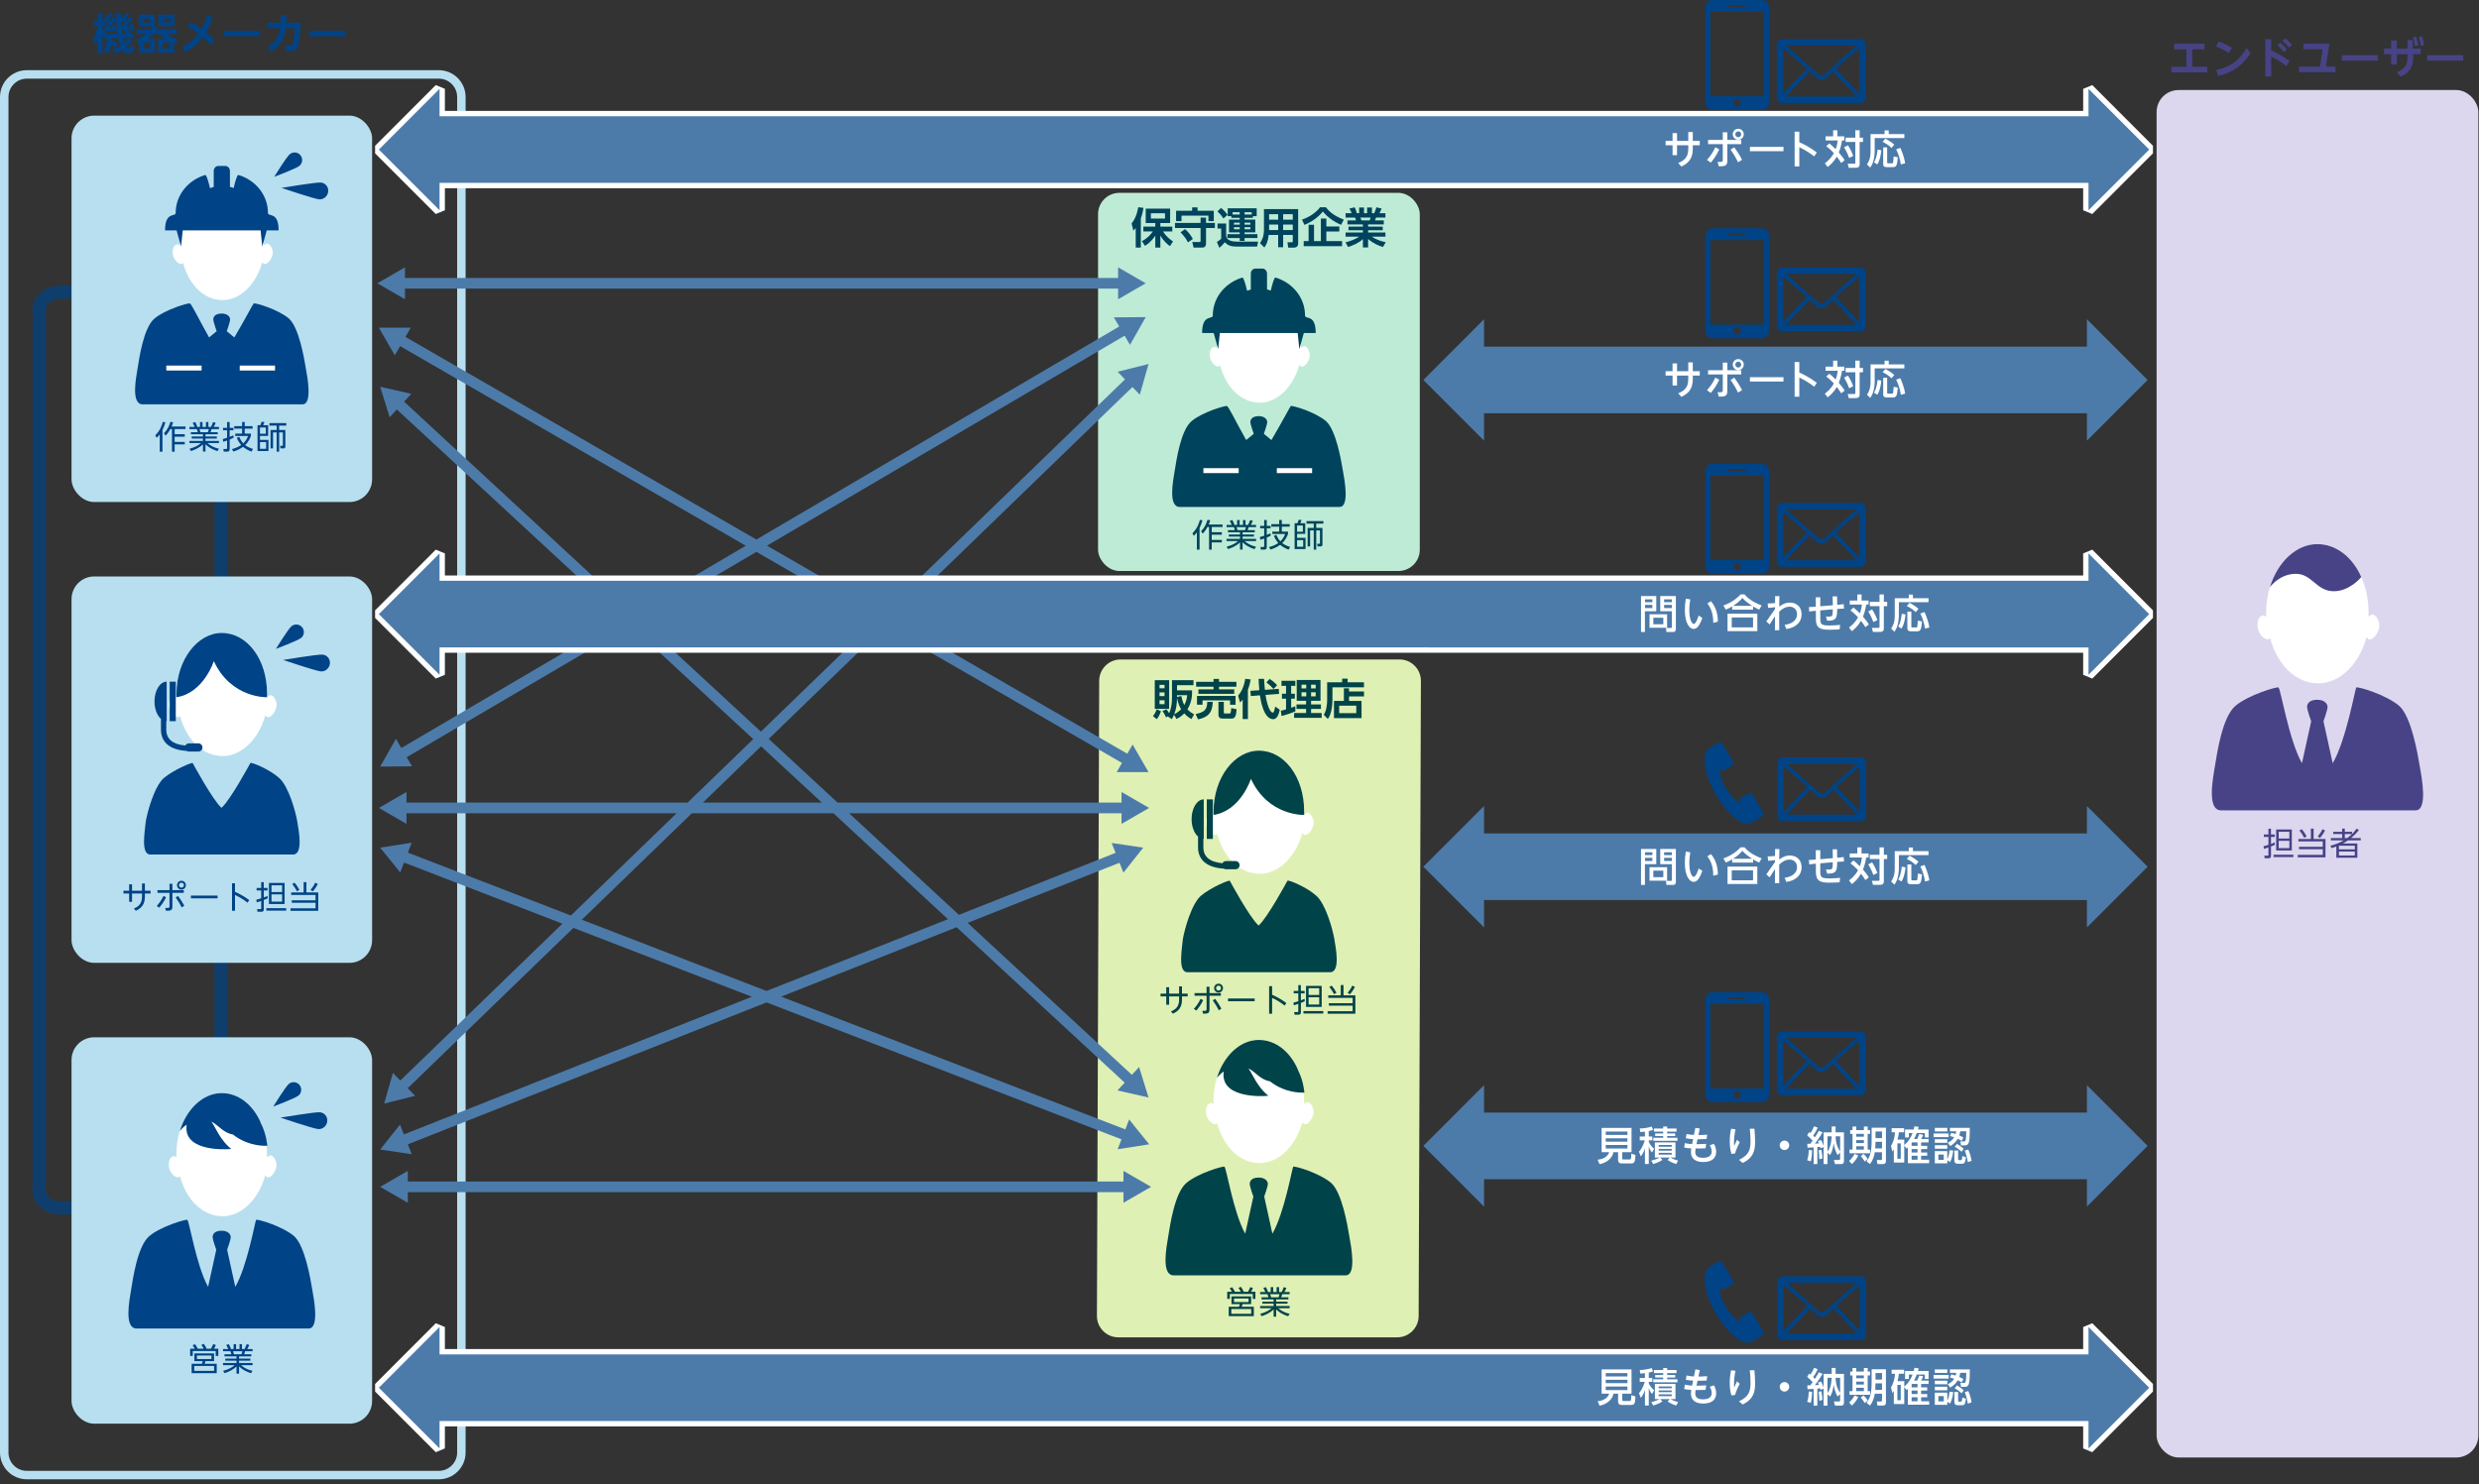
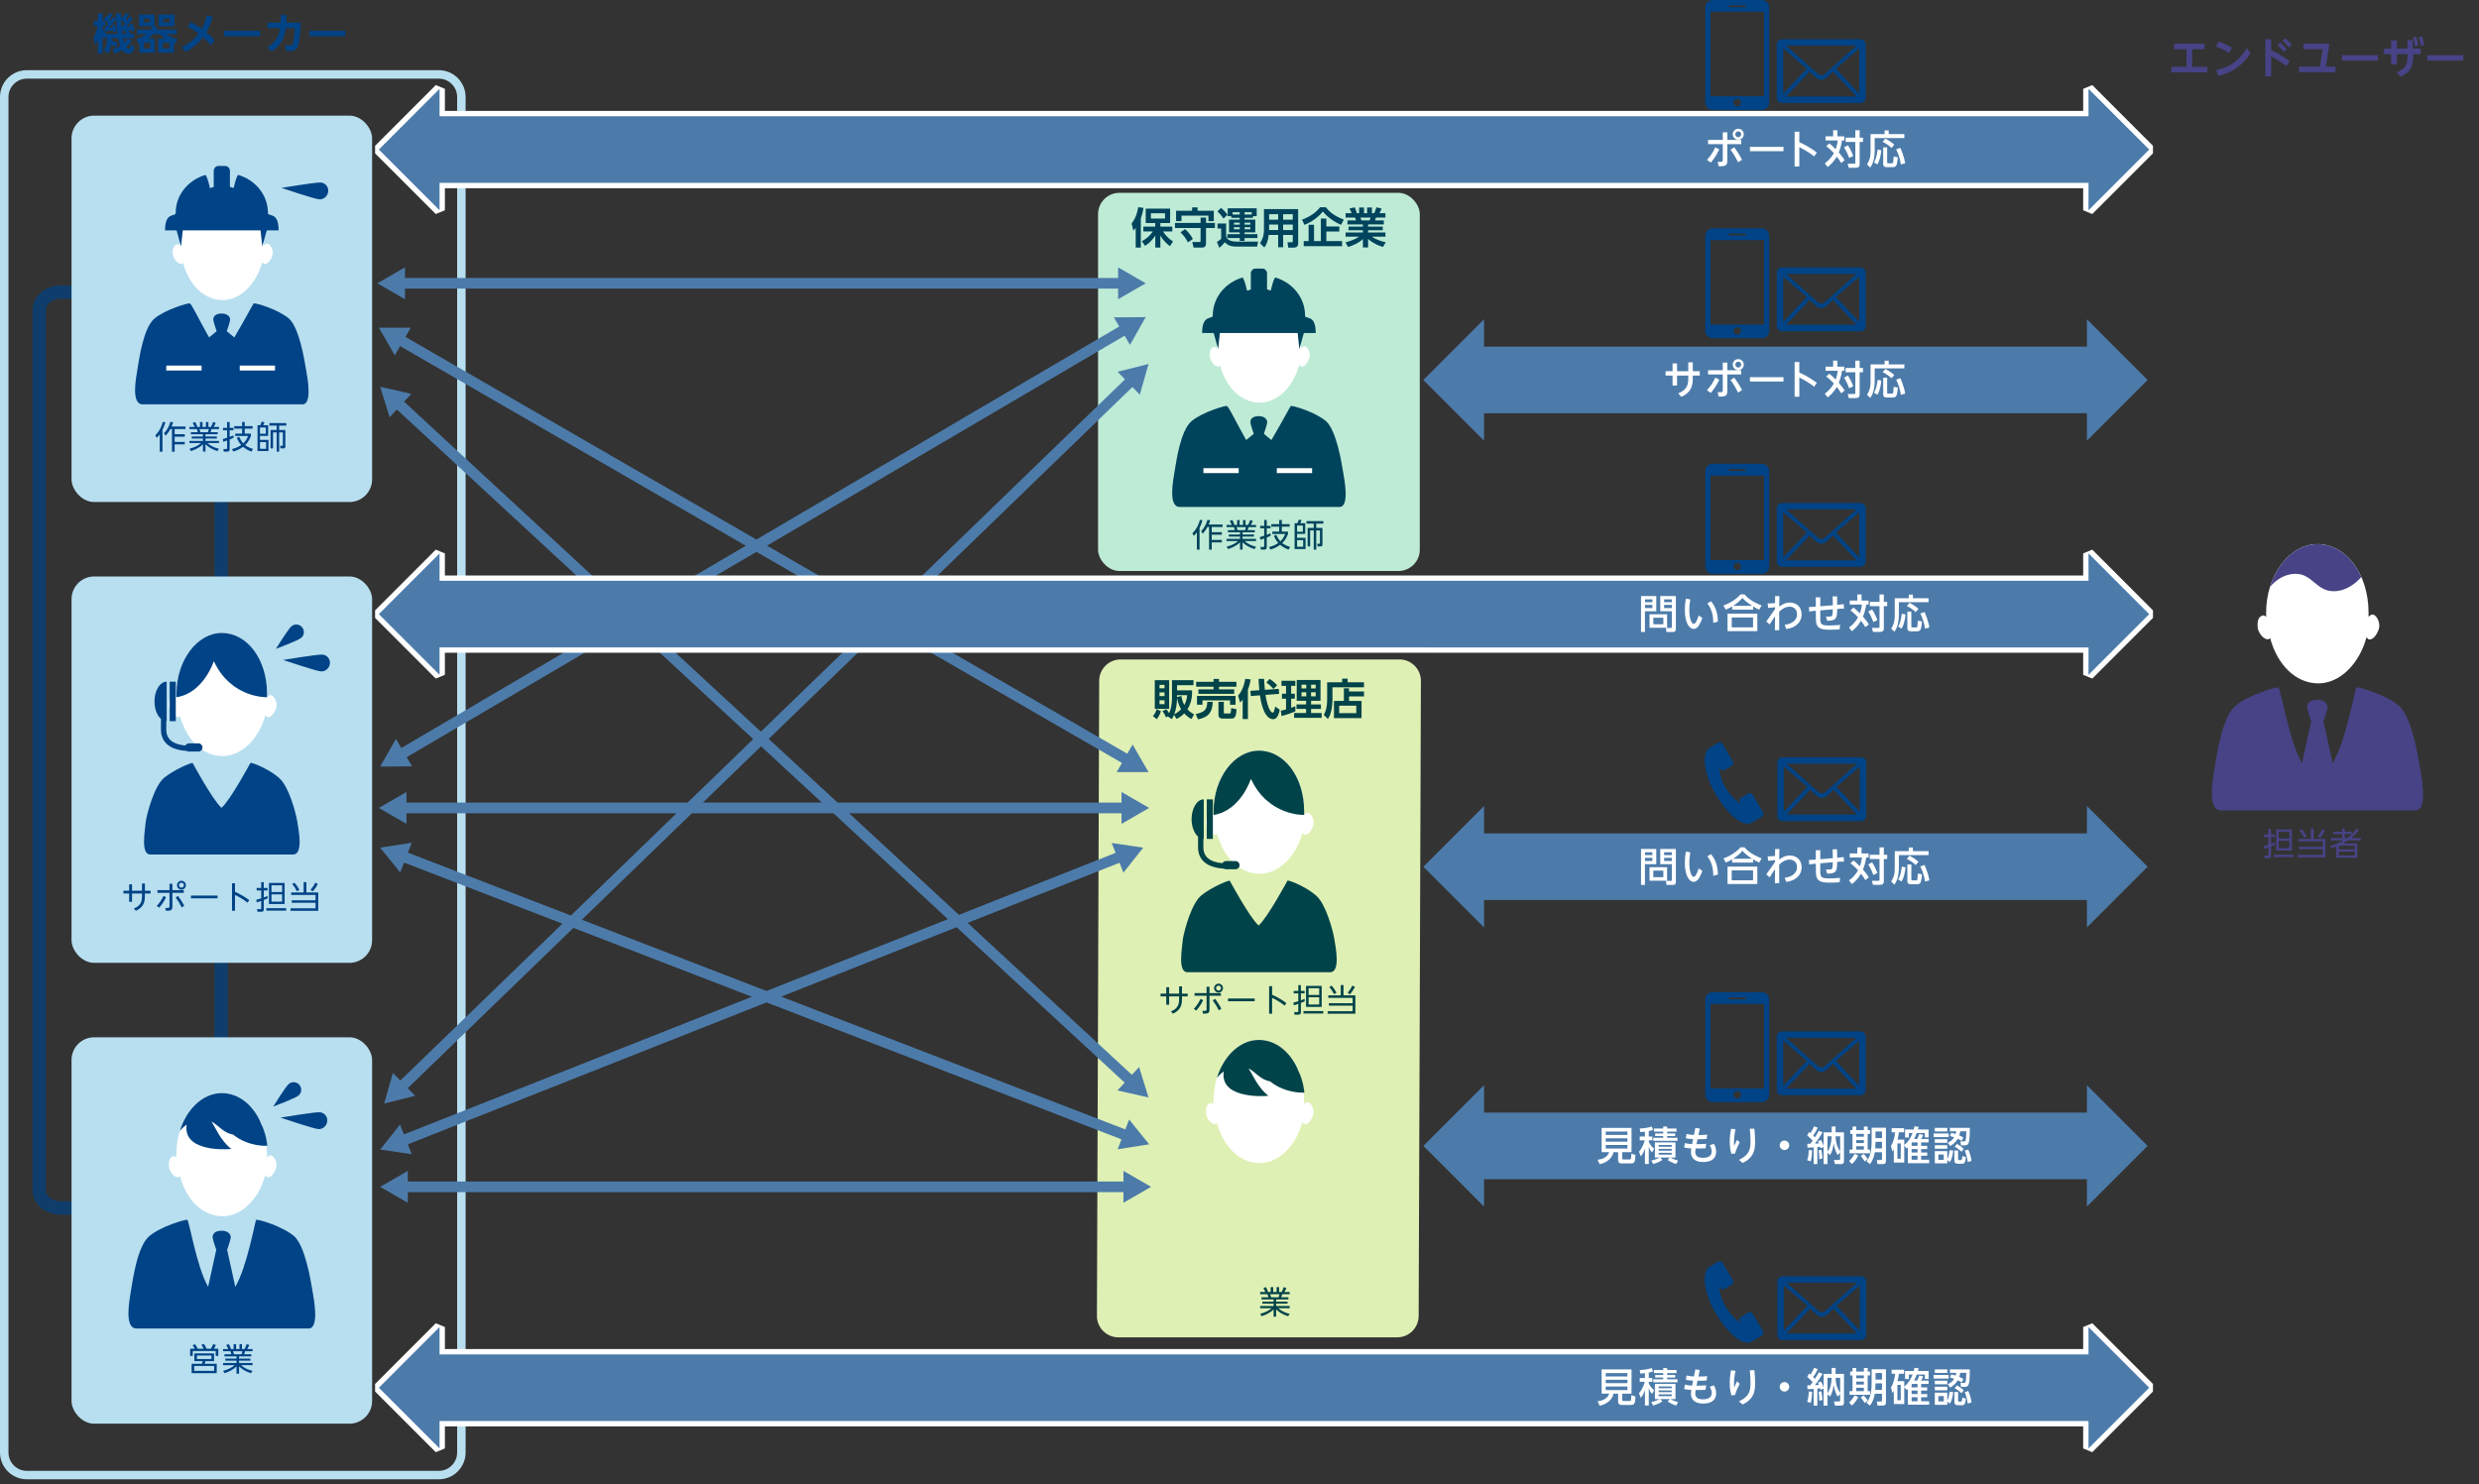
<svg xmlns="http://www.w3.org/2000/svg" id="_レイヤー_1" data-name="レイヤー 1" viewBox="0 0 930 557">
  <rect x="0" y="0" width="930" height="557" fill="#333333" stroke="none" />
  <defs>
    <style>
      .cls-1 {
        opacity: .7;
      }

      .cls-1, .cls-2, .cls-3, .cls-4, .cls-5, .cls-6, .cls-7, .cls-8, .cls-9, .cls-10, .cls-11, .cls-12 {
        stroke-width: 0px;
      }

      .cls-1, .cls-2, .cls-12 {
        fill: #004386;
      }

      .cls-2, .cls-3 {
        fill-rule: evenodd;
      }

      .cls-3 {
        fill: #dff0b4;
      }

      .cls-4 {
        fill: #4c7baa;
      }

      .cls-5 {
        fill: #474386;
      }

      .cls-6 {
        fill: #dcd7ee;
      }

      .cls-7 {
        fill: #beebd6;
      }

      .cls-8 {
        fill: #b8dfef;
      }

      .cls-9 {
        fill: #fff;
      }

      .cls-10 {
        fill: #004349;
      }

      .cls-11 {
        fill: #00435c;
      }
    </style>
  </defs>
  <g>
    <path class="cls-12" d="m661.403,304.796l-3.883-6.571c-.344-.582-1.1-.775-1.681-.428l-1.357.81c-.049.029-.091.065-.134.1l-1.413.843c-.408.243-.542.771-.3,1.179l.582.982s-3.198-1.666-5.758-5.962c-2.091-3.527-2.566-6.461-2.301-7.637l.419.706c.242.408.769.544,1.178.303l1.995-1.174c.029-.017.054-.039.081-.059l.834-.491c.583-.343.777-1.099.433-1.681l-3.897-6.576c-.345-.582-1.102-.774-1.682-.427l-1.357.81c-.581.346-1.047.644-1.036.662,0,0,.002.003.002.004l-1.212.763c-2.538,2.452-1.571,9.875,2.698,17.078,4.545,7.672,10.258,12.684,13.722,10.632l2.723-1.613c.055-.033.104-.071.149-.114l.763-.452c.582-.345.776-1.103.432-1.685Z" />
    <path class="cls-2" d="m666.778,306.213v-20.078c0-1.067.865-1.933,1.933-1.933h29.476c1.067,0,1.933.865,1.933,1.933v20.078c0,1.067-.865,1.933-1.933,1.933h-29.476c-1.067,0-1.933-.865-1.933-1.933Zm2.4-1.582l8.887-9.361-8.887-7.605v16.966Zm1.064-18.03l11.437,10.157c1.329,1.329,2.286,1.329,3.615,0l11.363-10.157h-26.416Zm26.416,19.093l-8.811-9.36c-1.86,1.861-3.083,3.137-4.359,3.137s-2.501-1.276-4.36-3.137l-8.886,9.36h26.416Zm-7.747-10.424l8.809,9.361v-16.966l-8.809,7.605Z" />
  </g>
  <g>
    <path class="cls-12" d="m661.403,499.521l-3.883-6.571c-.344-.582-1.1-.775-1.681-.428l-1.357.81c-.049.029-.091.065-.134.1l-1.413.843c-.408.243-.542.771-.3,1.179l.582.982s-3.198-1.666-5.758-5.962c-2.091-3.527-2.566-6.461-2.301-7.637l.419.706c.242.408.769.544,1.178.303l1.995-1.174c.029-.017.054-.039.081-.059l.834-.491c.583-.343.777-1.099.433-1.681l-3.897-6.576c-.345-.582-1.102-.774-1.682-.427l-1.357.81c-.581.346-1.047.644-1.036.662,0,0,.002.003.002.004l-1.212.763c-2.538,2.452-1.571,9.875,2.698,17.078,4.545,7.672,10.258,12.684,13.722,10.632l2.723-1.613c.055-.033.104-.071.149-.114l.763-.452c.582-.345.776-1.103.432-1.685Z" />
    <path class="cls-2" d="m666.778,500.938v-20.078c0-1.067.865-1.933,1.933-1.933h29.476c1.067,0,1.933.865,1.933,1.933v20.078c0,1.067-.865,1.933-1.933,1.933h-29.476c-1.067,0-1.933-.865-1.933-1.933Zm2.4-1.582l8.887-9.361-8.887-7.605v16.966Zm1.064-18.03l11.437,10.157c1.329,1.329,2.286,1.329,3.615,0l11.363-10.157h-26.416Zm26.416,19.093l-8.811-9.36c-1.86,1.861-3.083,3.137-4.359,3.137s-2.501-1.276-4.36-3.137l-8.886,9.36h26.416Zm-7.747-10.424l8.809,9.361v-16.966l-8.809,7.605Z" />
  </g>
  <g>
    <path class="cls-2" d="m666.565,36.729v-20.078c0-1.067.865-1.933,1.933-1.933h29.476c1.067,0,1.933.865,1.933,1.933v20.078c0,1.067-.865,1.933-1.933,1.933h-29.476c-1.067,0-1.933-.865-1.933-1.933Zm2.4-1.582l8.887-9.361-8.887-7.605v16.966Zm1.064-18.03l11.437,10.157c1.329,1.329,2.286,1.329,3.615,0l11.363-10.157h-26.416Zm26.416,19.093l-8.811-9.36c-1.86,1.861-3.083,3.137-4.359,3.137s-2.501-1.276-4.36-3.137l-8.886,9.36h26.416Zm-7.747-10.424l8.809,9.361v-16.966l-8.809,7.605Z" />
    <path class="cls-12" d="m660.932,0h-18.404c-1.532,0-2.788,1.256-2.788,2.788v35.701c0,1.532,1.256,2.788,2.788,2.788h18.404c1.532,0,2.788-1.256,2.788-2.788V2.788c0-1.532-1.256-2.788-2.788-2.788h0Zm-12.144,2.009h5.885c.19,0,.339.15.339.341,0,.184-.149.333-.339.333h-5.885c-.19,0-.341-.149-.341-.333,0-.19.15-.341.341-.341h0Zm2.942,37.874c-.772,0-1.393-.622-1.393-1.395s.621-1.393,1.393-1.393,1.393.622,1.393,1.393-.622,1.395-1.393,1.395h0Zm10.048-3.767h-20.097V4.423h20.097v31.695Zm0,0" />
  </g>
  <g>
    <path class="cls-2" d="m666.565,122.399v-20.078c0-1.067.865-1.933,1.933-1.933h29.476c1.067,0,1.933.865,1.933,1.933v20.078c0,1.067-.865,1.933-1.933,1.933h-29.476c-1.067,0-1.933-.865-1.933-1.933Zm2.4-1.582l8.887-9.361-8.887-7.605v16.966Zm1.064-18.03l11.437,10.157c1.329,1.329,2.286,1.329,3.615,0l11.363-10.157h-26.416Zm26.416,19.093l-8.811-9.36c-1.86,1.861-3.083,3.137-4.359,3.137s-2.501-1.276-4.36-3.137l-8.886,9.36h26.416Zm-7.747-10.424l8.809,9.361v-16.966l-8.809,7.605Z" />
    <path class="cls-12" d="m660.932,85.671h-18.404c-1.532,0-2.788,1.256-2.788,2.788v35.701c0,1.532,1.256,2.788,2.788,2.788h18.404c1.532,0,2.788-1.256,2.788-2.788v-35.701c0-1.532-1.256-2.788-2.788-2.788h0Zm-12.144,2.009h5.885c.19,0,.339.15.339.341,0,.184-.149.333-.339.333h-5.885c-.19,0-.341-.149-.341-.333,0-.19.15-.341.341-.341h0Zm2.942,37.874c-.772,0-1.393-.622-1.393-1.395s.621-1.393,1.393-1.393,1.393.622,1.393,1.393-.622,1.395-1.393,1.395h0Zm10.048-3.767h-20.097v-31.695h20.097v31.695Zm0,0" />
  </g>
  <g>
    <path class="cls-2" d="m666.565,210.782v-20.078c0-1.067.865-1.933,1.933-1.933h29.476c1.067,0,1.933.865,1.933,1.933v20.078c0,1.067-.865,1.933-1.933,1.933h-29.476c-1.067,0-1.933-.865-1.933-1.933Zm2.4-1.582l8.887-9.361-8.887-7.605v16.966Zm1.064-18.03l11.437,10.157c1.329,1.329,2.286,1.329,3.615,0l11.363-10.157h-26.416Zm26.416,19.093l-8.811-9.36c-1.86,1.861-3.083,3.137-4.359,3.137s-2.501-1.276-4.36-3.137l-8.886,9.36h26.416Zm-7.747-10.424l8.809,9.361v-16.966l-8.809,7.605Z" />
    <path class="cls-12" d="m660.932,174.054h-18.404c-1.532,0-2.788,1.256-2.788,2.788v35.701c0,1.532,1.256,2.788,2.788,2.788h18.404c1.532,0,2.788-1.256,2.788-2.788v-35.701c0-1.532-1.256-2.788-2.788-2.788h0Zm-12.144,2.009h5.885c.19,0,.339.15.339.341,0,.184-.149.333-.339.333h-5.885c-.19,0-.341-.149-.341-.333,0-.19.15-.341.341-.341h0Zm2.942,37.874c-.772,0-1.393-.622-1.393-1.395s.621-1.393,1.393-1.393,1.393.622,1.393,1.393-.622,1.395-1.393,1.395h0Zm10.048-3.767h-20.097v-31.695h20.097v31.695Zm0,0" />
  </g>
  <g>
    <path class="cls-2" d="m666.565,409.06v-20.078c0-1.067.865-1.933,1.933-1.933h29.476c1.067,0,1.933.865,1.933,1.933v20.078c0,1.067-.865,1.933-1.933,1.933h-29.476c-1.067,0-1.933-.865-1.933-1.933Zm2.4-1.582l8.887-9.361-8.887-7.605v16.966Zm1.064-18.03l11.437,10.157c1.329,1.329,2.286,1.329,3.615,0l11.363-10.157h-26.416Zm26.416,19.093l-8.811-9.36c-1.86,1.861-3.083,3.137-4.359,3.137s-2.501-1.276-4.36-3.137l-8.886,9.36h26.416Zm-7.747-10.424l8.809,9.361v-16.966l-8.809,7.605Z" />
    <path class="cls-12" d="m660.932,372.331h-18.404c-1.532,0-2.788,1.256-2.788,2.788v35.701c0,1.532,1.256,2.788,2.788,2.788h18.404c1.532,0,2.788-1.256,2.788-2.788v-35.701c0-1.532-1.256-2.788-2.788-2.788h0Zm-12.144,2.009h5.885c.19,0,.339.15.339.341,0,.184-.149.333-.339.333h-5.885c-.19,0-.341-.149-.341-.333,0-.19.15-.341.341-.341h0Zm2.942,37.874c-.772,0-1.393-.622-1.393-1.395s.621-1.393,1.393-1.393,1.393.622,1.393,1.393-.622,1.395-1.393,1.395h0Zm10.048-3.767h-20.097v-31.695h20.097v31.695Zm0,0" />
  </g>
  <path class="cls-1" d="m47.019,455.804h-24.3c-5.79,0-10.5-4.075-10.5-9.084V116.214c0-5.009,4.71-9.084,10.5-9.084h24.3v5h-24.3c-2.981,0-5.5,1.87-5.5,4.084v330.506c0,2.214,2.519,4.084,5.5,4.084h24.3v5Z" />
  <rect class="cls-1" x="80.451" y="153.301" width="5" height="259.5" />
  <path class="cls-8" d="m164.611,555.123H10.063c-5.549,0-10.063-4.514-10.063-10.063V36.396c0-5.549,4.515-10.063,10.063-10.063h154.548c5.549,0,10.063,4.514,10.063,10.063v508.663c0,5.549-4.515,10.063-10.063,10.063ZM10.063,29.511c-3.797,0-6.886,3.089-6.886,6.886v508.663c0,3.797,3.089,6.886,6.886,6.886h154.548c3.797,0,6.886-3.089,6.886-6.886V36.396c0-3.797-3.089-6.886-6.886-6.886H10.063Z" />
  <rect class="cls-8" x="26.839" y="216.32" width="112.757" height="145" rx="8.506" ry="8.506" />
  <rect class="cls-8" x="26.839" y="389.25" width="112.757" height="145" rx="8.506" ry="8.506" />
  <rect class="cls-8" x="26.839" y="43.39" width="112.757" height="145" rx="8.506" ry="8.506" />
  <g>
    <path class="cls-12" d="m43.424,17.855c-.32-.272-.784-.672-1.696-1.104-.272,1.92-.816,2.736-1.312,3.376l-1.376-1.296c.848-1.408,1.023-2.352,1.071-4.464h-.464v-1.088l-.512,1.344c-.208-.336-.288-.464-.641-1.184v6.672h-1.792v-5.52c-.319,1.184-.64,1.76-.928,2.304l-.752-2.704c.832-1.376,1.312-2.928,1.601-4.512h-1.408v-1.84h1.487v-2.8h1.792v2.8h.96v1.84h-.96v.976c.337.72.769,1.36,1.28,2.016h4.304c-.256-1.712-.432-3.568-.495-5.536-.368.512-1.744,2.32-2.624,3.232.256,0,1.023-.031,1.231-.047-.128-.407-.176-.532-.288-.77l1.137-.336c.479,1.043.688,2.093.768,2.528l-1.232.368c-.031-.304-.063-.4-.096-.624-.8.096-2.416.224-3.184.288l-.177-1.376h.24c.304-.32.849-.992,1.248-1.488-.752-.864-1.28-1.312-1.632-1.632l.816-1.184c.079.064.224.176.319.256.592-.816.704-1.04.864-1.376l1.344.416c-.288.464-.64,1.056-1.279,1.776.159.192.319.352.495.576.593-.768.752-1.056.96-1.408l1.072.592c-.016-.48-.016-.896-.016-1.888h1.808c0,.64,0,1.28.032,1.984l.704-.96.256.224c.592-.896.672-1.072.8-1.328l1.328.384c-.464.816-1.024,1.552-1.248,1.84.176.176.304.32.48.528.655-.896.735-.992.991-1.408l1.2.528c-.943,1.392-1.456,2.064-2.544,3.248.24-.016,1.312-.08,1.488-.096-.145-.432-.176-.512-.304-.768l1.119-.352c.368.736.608,1.616.864,2.528l-1.231.416c-.064-.352-.097-.448-.128-.64-.257.032-.801.096-1.089.128.337.272.433.368.929.896l-.736.48h2.08v1.696h-4.144c.111.528.287,1.232.432,1.712.64-.624.96-1.104,1.248-1.568l1.567.656c-.271.48-.8,1.376-2.079,2.528.128.192.416.624.815.624.176,0,.32-.144.4-.256.128-.192.479-.72.768-1.536l1.152,1.44c-.416,1.056-.96,2.192-2.304,2.192-1.168,0-1.841-.624-2.337-1.344-1.327.816-2.287,1.104-2.911,1.28l-.721-1.6c.608-.176,1.601-.464,2.929-1.264-.16-.4-.48-1.28-.801-2.864h-2.479c0,.352,0,.528-.017.816,1.312.416,2,.896,2.337,1.12l-.784,1.552Zm2.319-7.712c.16-.192.48-.56,1.072-1.296-.256-.336-.815-.976-1.408-1.472.032,1.136.112,2.032.192,2.768h.144Zm1.44,1.216c-.24.016-1.232.096-1.44.096.032.192.128,1.04.16,1.216h1.712c-.464-.464-.848-.768-1.023-.912l.592-.4Z" />
    <path class="cls-12" d="m58.062,14.528v5.262h-5.758v-3.472c-.128.048-.208.08-.48.176l-.672-1.838c.816-.256,2.287-.704,3.743-1.826h-3.583v-1.71h5.184c.24-.384.432-.705.64-1.25h-4.991v-4.382h5.838v4.382h-.144l1.281.256c-.176.449-.256.641-.433.994h7.599v1.71h-3.694c.784.641,1.696,1.266,3.967,1.826l-.784,1.791c-.16-.048-.384-.144-.496-.176v3.52h-5.934v-5.262h2.542c-.608-.433-1.088-.817-1.887-1.698h-2.48c-.848.945-1.663,1.538-1.903,1.698h2.446Zm-1.838-7.506h-2.322v1.362h2.322v-1.362Zm.112,9.008h-2.29v2.194h2.29v-2.194Zm9.134-10.542v4.382h-5.998v-4.382h5.998Zm-1.935,10.542h-2.434v2.194h2.434v-2.194Zm.16-9.008h-2.45v1.362h2.45v-1.362Z" />
    <path class="cls-12" d="m71.535,8.287c1.376.736,2.448,1.344,4.128,2.512.961-1.664,1.521-3.232,2-5.12l2.129.624c-.769,2.88-1.761,4.768-2.385,5.824,1.553,1.28,2.513,2.304,3.168,3.072l-1.504,1.728c-1.04-1.184-1.632-1.776-2.928-2.928-1.712,2.288-3.952,4.096-6.432,5.488l-1.553-1.744c1.04-.528,4-2.032,6.32-5.104-1.28-.944-2.368-1.696-4.08-2.656l1.136-1.696Z" />
    <path class="cls-12" d="m97.552,11.583v2.032h-13.504v-2.032h13.504Z" />
    <path class="cls-12" d="m100.352,10.543v-2.048h4.912c.048-.768.063-1.312.063-2.864h2.145c0,1.44-.032,1.952-.08,2.864h5.424c-.08,2.208-.352,7.328-1.136,9.056-.656,1.472-1.872,1.616-3.12,1.616-.464,0-.832-.032-1.136-.048l-.48-2.128c.96.08,1.393.096,1.552.096.96,0,1.248-.208,1.536-1.408.112-.48.433-2.24.593-5.136h-3.408c-.272,2.24-.912,5.936-5.345,8.784l-1.567-1.584c3.328-2.08,4.336-4.256,4.768-7.2h-4.72Z" />
    <path class="cls-12" d="m129.552,11.583v2.032h-13.504v-2.032h13.504Z" />
  </g>
  <g>
    <g>
      <path class="cls-9" d="m100.571,91.474c-.631-.316-1.262.316-1.578.631v-1.262c0-11.99-6.941-21.14-15.776-21.14-8.519,0-15.776,9.466-15.776,21.14v1.262c-.316-.316-.947-.631-1.262-.316-1.262.316-1.578,2.209-1.262,4.102.631,1.893,1.893,3.155,3.155,3.155.316,0,.316-.316.631-.316,2.209,8.203,7.888,13.883,14.829,13.883,6.626,0,12.621-5.995,14.829-14.198q.316.316.631.631c1.262.316,2.524-1.262,3.155-3.155.631-1.893-.631-4.102-1.578-4.417Z" />
      <path class="cls-12" d="m114.726,138.171c-.631-3.786-2.524-15.145-6.31-18.616-4.102-3.471-12.621-5.995-13.252-5.679-.316.316-3.155,5.813-7.257,12.754l-2.84-2.342s1.262-3.471,1.262-4.417-.947-2.209-3.155-2.209c-2.524,0-3.155,1.262-3.155,2.209s1.262,4.417,1.262,4.417l-2.84,2.342c-4.102-7.257-6.626-12.754-7.257-12.754-.316-.316-9.15,2.209-13.252,5.679-4.102,3.471-5.679,14.829-6.31,18.616-.631,3.786-2.524,13.567,1.893,13.567h59.948c3.786,0,1.893-10.097,1.262-13.567Z" />
      <rect class="cls-9" x="62.386" y="137.184" width="13.243" height="1.854" />
      <rect class="cls-9" x="89.931" y="137.184" width="13.243" height="1.854" />
      <path class="cls-12" d="m100.515,79.877c0-6.511-4.46-12.219-11.062-14.224-.469-.141-1.164,2.23-1.786,4.874-.46-.174-.929-.325-1.406-.444v-5.944c0-1.027-.803-1.861-1.739-1.861h-2.603c-.936,0-1.739.833-1.739,1.861v5.987c-.474.128-.942.281-1.401.466-.63-2.667-1.337-5.072-1.811-4.923-6.598,2.005-11.058,7.698-11.058,14.209,0,1.667-3.999-.681-3.999,6.587h4.34l1.678,6.047.629-6.047h29.2l.629,6.047,1.678-6.047h4.461c0-7.344-4.011-4.92-4.011-6.587Z" />
    </g>
    <g>
      <path class="cls-12" d="m60.946,169.5h-1.009v-6.48c-.491.648-.863.996-1.164,1.272l-.504-.948c1.908-1.86,2.544-4.008,2.809-5.04l.96.168c-.204.732-.517,1.692-1.092,2.892v8.136Zm.575-6.924c1.188-1.164,1.956-2.676,2.4-4.284l1.032.168c-.12.408-.229.78-.576,1.596h5.208v.936h-4.068v1.956h3.792v.924h-3.792v1.968h3.792v.924h-3.792v2.736h-1.008v-8.508h-.6c-.805,1.476-1.44,2.136-1.765,2.496l-.624-.912Z" />
      <path class="cls-12" d="m81.562,169.295c-2.388-.804-3.359-1.548-4.476-2.58v2.748h-.96v-2.736c-1.368,1.356-2.952,2.028-4.488,2.544l-.54-.864c2.292-.672,3.3-1.284,4.309-2.136h-4.332v-.814h5.052v-.877h-4.212v-.767h4.212v-.841h-4.524v-.791h2.58c-.048-.216-.168-.697-.348-1.153h-2.76v-.814h1.956c-.229-.552-.301-.684-.757-1.524l.973-.324c.384.696.576,1.152.792,1.848h.996v-1.836h.936v1.836h1.284v-1.836h.924v1.836h.96c.108-.192.517-.996.805-1.848l.983.324c-.216.552-.456.96-.78,1.524h2.005v.814h-2.797c-.155.541-.168.589-.359,1.153h2.676v.791h-4.584v.841h4.26v.767h-4.26v.877h5.064v.814h-4.332c1.428,1.188,2.663,1.728,4.319,2.124l-.576.9Zm-3.552-7.115c.132-.348.216-.625.336-1.153h-3.504c.096.336.276.901.348,1.153h2.82Z" />
      <path class="cls-12" d="m87.634,164.256c-.264.144-.6.312-1.476.696v3.6c0,.72-.336.924-.937.924h-1.283l-.145-.984h1.008c.156,0,.396,0,.396-.336v-2.844c-.456.168-.984.324-1.464.468l-.156-1.044c.336-.072.708-.156,1.62-.468v-2.796h-1.524v-.912h1.524v-2.196h.96v2.196h1.428v.912h-1.428v2.472c1.008-.384,1.164-.468,1.404-.588l.071.9Zm-.636,4.272c1.632-.432,2.628-.936,3.492-1.536-.721-.78-1.212-1.656-1.656-2.688l.912-.36c.684,1.512,1.2,2.088,1.512,2.436,1.128-1.044,1.597-2.22,1.8-2.772h-4.8v-.9h2.568v-1.86h-2.952v-.924h2.952v-1.572h.983v1.572h2.952v.924h-2.952v1.86h2.328v.84c-.252.708-.768,2.136-2.184,3.48.9.696,1.896,1.104,2.964,1.44l-.576,1.02c-1.344-.54-2.279-1.068-3.156-1.812-1.535,1.152-3,1.584-3.647,1.764l-.54-.912Z" />
      <path class="cls-12" d="m97.665,159.565c.12-.252.264-.6.468-1.296l1.081.096c-.156.492-.421,1.068-.48,1.2h1.86v4.006h-3.061v1.489h3.18v4.21h-4.103v-9.706h1.055Zm2.041.875h-2.173v2.329h2.173v-2.329Zm.12,5.472h-2.293v2.498h2.293v-2.498Zm4.895-4.571h2.328v6.156c0,.36-.023.78-.671.78h-1.141l-.18-.996.889.012c.156,0,.168-.072.168-.216v-4.8h-1.394v7.211h-.935v-7.211h-1.357v6.001h-.935v-6.937h2.292v-1.632h-2.713v-.936h6.323v.936h-2.676v1.632Z" />
    </g>
  </g>
  <g>
    <g>
      <g>
        <path class="cls-9" d="m101.887,260.959c-.679-.34-1.359.34-1.699.679v-1.359c0-12.91-7.474-22.762-16.987-22.762-9.173,0-16.987,10.192-16.987,22.762v1.359c-.34-.34-1.019-.679-1.359-.34-1.359.34-1.699,2.378-1.359,4.417.679,2.038,2.038,3.397,3.397,3.397.34,0,.34-.34.679-.34,2.378,8.833,8.493,14.948,15.968,14.948,7.134,0,13.589-6.455,15.968-15.288q.34.34.679.679c1.359.34,2.718-1.359,3.397-3.397s-.679-4.417-1.699-4.756Z" />
        <path class="cls-12" d="m56.414,320.667h53.517c3.895,0,2.164-8.943,1.587-12.405-.577-3.462-3.174-13.127-6.78-16.3-3.462-3.173-10.386-6.058-10.819-5.626,0,0-7.501,13.922-10.819,16.807-3.318-2.885-10.819-16.807-10.819-16.807-.433-.288-7.212,2.596-10.819,5.626-3.606,3.173-6.203,12.838-6.78,16.3-.289,3.462-2.02,12.405,1.731,12.405h0Z" />
        <path class="cls-12" d="m80.227,248.107c6.503,14.04,19.961,13.531,19.961,13.531v-1.359c0-12.91-7.474-22.762-16.987-22.762-9.173,0-16.987,10.192-16.987,22.762v1.359c10.158-1.534,14.013-13.531,14.013-13.531Z" />
      </g>
      <rect class="cls-12" x="63.66" y="255.801" width="2.281" height="14.83" />
      <path class="cls-12" d="m74.415,278.947h-3.533c-.582,0-1.086.33-1.349.809-4.747-.42-7.154-2.424-7.154-5.979v-3.158c.047.002.093.012.141.012v-14.83c-2.52,0-4.563,3.32-4.563,7.415,0,2.837.982,5.3,2.422,6.547v4.014c0,4.833,3.425,7.644,9.682,8.019.239.152.52.243.822.243h3.533c.85,0,1.545-.695,1.545-1.546s-.695-1.546-1.545-1.546Z" />
    </g>
    <g>
      <path class="cls-12" d="m48.453,331.852h1.08v2.4h3.744v-2.724h1.08v2.724h2.136v1.032h-2.136v.912c0,1.86-.216,4.176-3.396,5.58l-.744-.84c2.82-1.152,3.061-2.952,3.061-4.74v-.912h-3.744v3.132h-1.08v-3.132h-2.136v-1.032h2.136v-2.4Z" />
      <path class="cls-12" d="m58.81,339.963c.828-.912,1.752-2.112,2.532-3.768l.947.528c-.936,1.968-1.932,3.144-2.58,3.888l-.899-.648Zm10.14-5.928v1.008h-4.271v5.208c0,1.512-.841,1.512-2.425,1.512l-.264-1.056c1.464.024,1.596.024,1.596-.672v-4.992h-4.512v-1.008h4.512v-2.376h1.093v2.376h4.271Zm-.768,6.468c-.792-1.524-1.332-2.412-2.28-3.72l.876-.588c.552.756,1.428,1.956,2.352,3.708l-.947.6Zm1.56-8.328c0,.924-.744,1.668-1.668,1.668-.912,0-1.668-.744-1.668-1.668,0-.936.756-1.668,1.668-1.668s1.668.732,1.668,1.668Zm-2.592,0c0,.504.42.924.924.924s.924-.42.924-.924c0-.516-.42-.924-.924-.924s-.924.408-.924.924Z" />
      <path class="cls-12" d="m81.621,336.076v1.032h-9.996v-1.032h9.996Z" />
      <path class="cls-12" d="m92.865,338.74c-2.052-1.62-3.576-2.364-4.704-2.892v5.928h-1.116v-10.332h1.116v3.216c2.58,1.164,4.212,2.28,5.352,3.132l-.647.948Z" />
      <path class="cls-12" d="m100.413,337.12c-.36.168-.636.3-1.452.612v3.408c0,.396,0,1.008-.924,1.008h-1.44l-.168-.996,1.213.012c.348,0,.348-.168.348-.312v-2.759c-.948.336-1.356.456-1.68.54l-.156-1.008c.443-.108.96-.228,1.836-.528v-2.952h-1.716v-.924h1.716v-2.184h.96v2.184h1.416v.924h-1.404v2.616c.685-.24,1.057-.42,1.393-.564l.06.924Zm6.948,4.595h-7.44v-.911h7.44v.911Zm-.588-2.484h-5.88v-7.895h5.88v7.895Zm-.937-7.02h-3.983v2.533h3.983v-2.533Zm0,3.396h-3.983v2.737h3.983v-2.737Z" />
      <path class="cls-12" d="m114.945,331.023v3.876h4.452v6.9h-10.404v-.948h9.384v-2.088h-8.916v-.924h8.916v-2.004h-9.144v-.936h4.68v-3.876h1.032Zm-3.528,3.444c-.348-.684-1.044-1.86-1.788-2.688l.828-.552c.853.912,1.452,1.932,1.849,2.7l-.889.54Zm5.088-.528c.672-.78,1.404-1.884,1.752-2.712l.984.504c-.432.852-1.14,1.944-1.92,2.784l-.816-.576Z" />
    </g>
  </g>
  <g>
    <g>
      <path class="cls-12" d="m117.144,483.923c-.679-4.077-2.718-16.307-6.795-20.044-4.417-3.737-13.589-6.455-14.269-6.115-.34.34-3.397,17.666-7.814,25.14l-3.058-13.929s1.359-3.737,1.359-4.756-1.019-2.378-3.397-2.378c-2.718,0-3.397,1.359-3.397,2.378s1.359,4.756,1.359,4.756l-3.058,13.929c-4.417-7.814-7.134-25.14-7.814-25.14-.34-.34-9.852,2.378-14.269,6.115-4.417,3.737-6.115,15.968-6.795,20.044-.679,4.077-2.718,14.609,2.038,14.609h64.55c4.077,0,2.038-10.872,1.359-14.609Z" />
      <path class="cls-9" d="m101.856,433.642c-.679-.34-1.359.34-1.699.679v-1.359c0-12.91-7.474-22.762-16.987-22.762-9.173,0-16.987,10.192-16.987,22.762v1.359c-.34-.34-1.019-.679-1.359-.34-1.359.34-1.699,2.378-1.359,4.417.679,2.038,2.038,3.397,3.397,3.397.34,0,.34-.34.679-.34,2.378,8.833,8.493,14.948,15.968,14.948,7.134,0,13.589-6.455,15.968-15.288q.34.34.679.679c1.359.34,2.718-1.359,3.397-3.397.679-2.038-.679-4.417-1.699-4.756Z" />
      <path class="cls-12" d="m100.261,429.958c.007-.169-.278-4.42-2.545-8.81.01-.012.027-.032.034-.04-2.943-6.613-8.31-10.908-14.579-10.908-6.97,0-13.146,5.891-15.715,14.233.141-.188,1.031-1.331,2.558-2.402-.12.829-.131,1.711.045,2.652,1.54,8.213,18.055,6.455,16.683,6.417,0,0-2.825-1.846-5.647-7.187-.577-1.093-1.186-2.109-1.791-3.043,2.745,1.432,4.517,4.296,8.065,4.854,6.074,4.819,12.89,4.235,12.89,4.235Z" />
    </g>
    <g>
      <path class="cls-12" d="m76.426,506.121c-.301-.576-.504-.924-.876-1.44l.912-.408c.563.828.708,1.092,1.044,1.848h1.619c.337-.54.564-.984.853-1.728l1.021.348c-.205.456-.492.96-.769,1.38h1.668v2.699h-.983v-1.836h-8.604v1.836h-.983v-2.699h1.764c-.168-.288-.456-.756-.828-1.284l.9-.42c.588.804.899,1.416,1.031,1.704h2.232Zm3.876,4.654h-3.216c-.049.156-.252.854-.301.998h4.524v3.515h-9.42v-3.515h3.853c.131-.276.264-.757.312-.998h-3.132v-2.902h7.38v2.902Zm.024,1.824h-7.465v1.826h7.465v-1.826Zm-.996-3.936h-5.448v1.333h5.448v-1.333Z" />
      <path class="cls-12" d="m94.162,515.324c-2.389-.804-3.36-1.548-4.477-2.58v2.748h-.96v-2.736c-1.368,1.356-2.952,2.028-4.487,2.544l-.541-.864c2.293-.672,3.301-1.284,4.309-2.136h-4.332v-.814h5.052v-.877h-4.212v-.767h4.212v-.841h-4.524v-.791h2.58c-.047-.216-.168-.697-.348-1.153h-2.76v-.814h1.956c-.228-.552-.3-.684-.757-1.524l.973-.324c.385.696.576,1.152.792,1.848h.996v-1.836h.937v1.836h1.283v-1.836h.924v1.836h.961c.107-.192.516-.996.804-1.848l.983.324c-.216.552-.455.96-.779,1.524h2.004v.814h-2.797c-.155.541-.168.589-.359,1.153h2.676v.791h-4.584v.841h4.26v.767h-4.26v.877h5.064v.814h-4.332c1.428,1.188,2.664,1.728,4.32,2.124l-.576.9Zm-3.553-7.115c.133-.348.217-.625.336-1.153h-3.504c.096.336.276.901.348,1.153h2.82Z" />
    </g>
  </g>
  <rect class="cls-7" x="411.937" y="72.365" width="120.696" height="141.907" rx="8" ry="8" />
-   <rect class="cls-6" x="809.055" y="33.789" width="120.696" height="513.142" rx="8.249" ry="8.249" />
  <path class="cls-3" d="m524.211,501.846h-104.696c-4.4,0-8-3.609-8-8.02l.845-238.339c0-4.411,3.6-8.02,8-8.02h104.696c4.4,0,8,3.609,8,8.02l-.845,238.339c0,4.411-3.6,8.02-8,8.02Z" />
  <g>
-     <path class="cls-10" d="m506.212,463.97c-.679-4.077-2.718-16.307-6.795-20.044-4.417-3.737-13.589-6.455-14.269-6.115-.34.34-3.397,17.666-7.814,25.14l-3.058-13.929s1.359-3.737,1.359-4.756-1.019-2.378-3.397-2.378c-2.718,0-3.397,1.359-3.397,2.378s1.359,4.756,1.359,4.756l-3.058,13.929c-4.417-7.814-7.134-25.14-7.814-25.14-.34-.34-9.852,2.378-14.269,6.115-4.417,3.737-6.115,15.968-6.795,20.044-.679,4.077-2.718,14.609,2.038,14.609h64.55c4.077,0,2.038-10.872,1.359-14.609Z" />
    <path class="cls-9" d="m490.924,413.689c-.679-.34-1.359.34-1.699.679v-1.359c0-12.91-7.474-22.762-16.987-22.762-9.173,0-16.987,10.192-16.987,22.762v1.359c-.34-.34-1.019-.679-1.359-.34-1.359.34-1.699,2.378-1.359,4.417.679,2.038,2.038,3.397,3.397,3.397.34,0,.34-.34.679-.34,2.378,8.833,8.493,14.948,15.968,14.948,7.134,0,13.589-6.455,15.968-15.288q.34.34.679.679c1.359.34,2.718-1.359,3.397-3.397.679-2.038-.679-4.417-1.699-4.756Z" />
    <path class="cls-10" d="m489.328,410.006c.007-.169-.278-4.42-2.545-8.81.01-.012.027-.032.034-.04-2.943-6.613-8.31-10.908-14.579-10.908-6.97,0-13.146,5.891-15.715,14.233.141-.188,1.031-1.331,2.558-2.402-.12.829-.131,1.711.045,2.652,1.54,8.213,18.055,6.455,16.683,6.417,0,0-2.825-1.846-5.647-7.187-.577-1.093-1.186-2.109-1.791-3.043,2.745,1.432,4.517,4.296,8.065,4.854,6.074,4.819,12.89,4.235,12.89,4.235Z" />
  </g>
  <g>
    <path class="cls-9" d="m489.639,129.975c-.631-.316-1.262.316-1.578.631v-1.262c0-11.99-6.941-21.14-15.776-21.14-8.519,0-15.776,9.466-15.776,21.14v1.262c-.316-.316-.947-.631-1.262-.316-1.262.316-1.578,2.209-1.262,4.102.631,1.893,1.893,3.155,3.155,3.155.316,0,.316-.316.631-.316,2.209,8.203,7.888,13.883,14.829,13.883,6.626,0,12.621-5.995,14.829-14.198q.316.316.631.631c1.262.316,2.524-1.262,3.155-3.155.631-1.893-.631-4.102-1.578-4.417Z" />
    <path class="cls-11" d="m503.793,176.671c-.631-3.786-2.524-15.145-6.31-18.616-4.102-3.471-12.621-5.995-13.252-5.679-.316.316-3.155,5.813-7.257,12.754l-2.84-2.342s1.262-3.471,1.262-4.417-.947-2.209-3.155-2.209c-2.524,0-3.155,1.262-3.155,2.209s1.262,4.417,1.262,4.417l-2.84,2.342c-4.102-7.257-6.626-12.754-7.257-12.754-.316-.316-9.15,2.209-13.252,5.679-4.102,3.471-5.679,14.829-6.31,18.616-.631,3.786-2.524,13.567,1.893,13.567h59.948c3.786,0,1.893-10.097,1.262-13.567Z" />
    <rect class="cls-9" x="451.454" y="175.684" width="13.243" height="1.854" />
    <rect class="cls-9" x="478.999" y="175.684" width="13.243" height="1.854" />
    <path class="cls-11" d="m487.454,131.011l1.678-6.046h4.461c0-7.344-4.011-4.92-4.011-6.587,0-6.511-4.46-12.219-11.062-14.224-.469-.141-1.164,2.23-1.786,4.874-.46-.174-.928-.325-1.406-.444v-5.944c0-1.027-.803-1.861-1.739-1.861h-2.603c-.936,0-1.739.833-1.739,1.861v5.987c-.474.128-.942.281-1.401.466-.63-2.667-1.337-5.072-1.811-4.923-6.598,2.005-11.058,7.698-11.058,14.209,0,1.667-4-.681-4,6.587h4.34l1.678,6.046.629-6.046h29.2l.629,6.046Z" />
  </g>
  <g>
    <g>
      <path class="cls-9" d="m490.954,305.128c-.679-.34-1.359.34-1.699.679v-1.359c0-12.91-7.474-22.762-16.987-22.762-9.173,0-16.987,10.192-16.987,22.762v1.359c-.34-.34-1.019-.679-1.359-.34-1.359.34-1.699,2.378-1.359,4.417.679,2.038,2.038,3.397,3.397,3.397.34,0,.34-.34.679-.34,2.378,8.833,8.493,14.948,15.968,14.948,7.134,0,13.589-6.455,15.968-15.288q.34.34.679.679c1.359.34,2.718-1.359,3.397-3.397s-.679-4.417-1.699-4.756Z" />
      <path class="cls-10" d="m445.482,364.837h53.517c3.895,0,2.164-8.943,1.587-12.405-.577-3.462-3.174-13.127-6.78-16.3-3.462-3.173-10.386-6.058-10.819-5.626,0,0-7.501,13.922-10.819,16.807-3.318-2.885-10.819-16.807-10.819-16.807-.433-.288-7.212,2.596-10.819,5.626-3.606,3.173-6.203,12.838-6.78,16.3-.289,3.462-2.02,12.405,1.731,12.405h0Z" />
      <path class="cls-10" d="m469.294,292.277c6.503,14.04,19.961,13.531,19.961,13.531v-1.359c0-12.91-7.474-22.762-16.987-22.762-9.173,0-16.987,10.192-16.987,22.762v1.359c10.158-1.534,14.013-13.531,14.013-13.531Z" />
    </g>
    <rect class="cls-10" x="452.727" y="299.971" width="2.281" height="14.83" />
    <path class="cls-10" d="m463.482,323.117h-3.533c-.582,0-1.086.33-1.349.809-4.746-.42-7.154-2.424-7.154-5.979v-3.158c.047.002.093.012.141.012v-14.83c-2.52,0-4.563,3.32-4.563,7.415,0,2.838.982,5.3,2.422,6.547v4.014c0,4.832,3.425,7.644,9.681,8.018.239.152.52.243.822.243h3.533c.85,0,1.546-.695,1.546-1.546s-.696-1.546-1.546-1.546Z" />
  </g>
  <g>
    <path class="cls-11" d="m426.061,85.573c-.367.448-.496.592-.863.976l-.688-2.672c1.937-2.416,2.368-5.312,2.48-6.112l1.983.224c-.111.72-.336,2.144-.992,3.936v10.976h-1.92v-7.328Zm2.336,4.928c.816-.448,2.544-1.392,4.08-3.664h-3.552v-1.808h4.48v-1.328h-3.584v-5.408h9.151v5.408h-3.664v1.328h4.48v1.808h-3.504c1.279,2,2.607,2.992,3.775,3.76l-1.168,1.776c-.704-.544-2.288-1.744-3.584-3.984v4.512h-1.903v-4.464c-1.696,2.48-3.168,3.392-3.856,3.808l-1.152-1.744Zm3.36-10.48v1.984h5.296v-1.984h-5.296Z" />
    <path class="cls-11" d="m455.772,83.654v1.918h-3.327v5.682c0,.463,0,1.646-1.393,1.646h-3.28l-.495-2.078h2.752c.304,0,.367-.208.367-.384v-4.866h-9.6v-1.918h9.6v-2h2.049v2h3.327Zm-14.56-4.56h6.016v-1.264h2.032v1.264h6.096v3.886h-2.016v-2.048h-10.096v2.048h-2.032v-3.886Zm3.36,6.878c1.52,1.312,2.447,2.785,2.928,3.713l-1.84,1.264c-.672-1.328-1.36-2.289-2.784-3.761l1.696-1.216Z" />
    <path class="cls-11" d="m456.75,83.861h3.246v4.48c0,1.28,1.152,2.32,3.953,2.32h8.031l-.367,1.87h-7.616c-1.904,0-3.248-.288-4.513-1.63-.543.719-1.247,1.471-2.062,2.079l-.896-2.19c.575-.336,1.104-.752,1.6-1.184v-3.856h-1.376v-1.888Zm1.328-5.839c1.311,1.071,1.918,1.854,2.415,2.576l-1.504,1.406c-.943-1.375-1.647-2.111-2.255-2.688l1.344-1.294Zm3.854,3.103h-1.359v-2.959h10.88v2.959h-1.424v.623h-3.121v.658h4.016v4.798h-4.016v.658h4.815v1.47h-4.815v1.072h-1.822v-1.072h-4.64v-1.47h4.64v-.658h-4.016v-4.798h4.016v-.658h-3.153v-.623Zm3.153-.623v-.866h-2.673v.866h2.673Zm-2.162,3.038v.754h2.162v-.754h-2.162Zm0,1.712v.77h2.162v-.77h-2.162Zm3.984-4.75h2.673v-.866h-2.673v.866Zm0,3.038v.754h2.162v-.754h-2.162Zm0,1.712v.77h2.162v-.77h-2.162Z" />
    <path class="cls-11" d="m487.005,91.365c0,1.295-.88,1.566-1.744,1.566h-1.983l-.272-2.014h1.584c.208,0,.4-.032.4-.4v-2.354h-3.616v4.624h-1.872v-4.624h-3.552c-.24,2.226-.784,3.553-1.616,4.704l-1.648-1.598c.849-1.232,1.488-2.801,1.488-5.088v-7.712h12.832v12.896Zm-7.504-10.994h-3.392v2.066h3.392v-2.066Zm0,3.888h-3.392v2.066h3.392v-2.066Zm5.488-3.888h-3.616v2.066h3.616v-2.066Zm0,3.888h-3.616v2.066h3.616v-2.066Z" />
    <path class="cls-11" d="m503.117,84.373c-2.688-1.12-5.2-2.976-6.849-5.008-1.728,2.192-4.304,3.984-6.912,5.024l-.911-1.968c3.327-1.168,5.552-3.008,6.783-4.656h2.16c.864,1.12,2.561,3.072,6.736,4.64l-1.008,1.968Zm-.672.608v1.904h-4.864v3.584h5.904v1.904h-14.4v-1.904h1.84v-6.128h2.032v6.128h2.576v-8.464h2.048v2.976h4.864Z" />
    <path class="cls-11" d="m518.812,92.692c-1.743-.56-3.552-1.264-5.567-3.024v3.184h-1.952v-3.136c-1.76,1.616-3.68,2.352-5.568,2.976l-.96-1.744c1.504-.416,3.456-1.008,5.152-2.144h-5.12v-1.566h6.496v-.834h-5.408v-1.358h5.408v-.818h-5.792v-1.518h3.216c-.048-.208-.256-.833-.384-1.058h-3.536v-1.646h2.272c-.112-.304-.305-.784-.816-1.744l1.952-.464c.384.768.56,1.264.832,2.208h.848v-2.128h1.824v2.128h1.168v-2.128h1.808v2.128h.864c.304-.64.624-1.6.8-2.208l1.952.464c-.063.16-.368.992-.784,1.744h2.225v1.646h-3.536c-.208.593-.256.753-.384,1.058h3.312v1.518h-5.888v.818h5.488v1.358h-5.488v.834h6.496v1.566h-5.072c1.776,1.264,3.872,1.792,5.184,2.096l-1.04,1.792Zm-4.991-9.982c.096-.225.208-.513.336-1.058h-3.792c.063.144.319.897.384,1.058h3.072Z" />
  </g>
  <g>
    <path class="cls-10" d="m435.518,266.875c-.239.8-.768,2.08-1.567,3.008l-1.424-1.168c.688-.768,1.151-1.744,1.359-2.56l1.632.72Zm-2.304-11.631h5.39v10.766h-5.39v-10.766Zm1.79,1.758v1.282h1.874v-1.282h-1.874Zm0,2.816v1.394h1.874v-1.394h-1.874Zm0,2.96v1.458h1.874v-1.458h-1.874Zm5.441,5.44c-.304.736-.575,1.184-.863,1.648l-1.458-1.024-.719.352c-.271-.816-.783-1.68-1.296-2.384l1.487-.624c.288.336.576.72.991,1.44.865-1.776,1.09-3.918,1.09-5.871v-6.511h8.062v1.87h-6.177v1.953h5.648c.016,1.52.064,4.193-1.742,7.119.896.944,1.742,1.472,2.494,1.904l-.991,1.744c-.64-.368-1.646-.96-2.688-2.128-1.137,1.2-2.225,1.744-2.929,2.08l-.911-1.568Zm2.671-2.08c-.336-.543-1.072-1.806-1.553-4.223,0,2.081-.304,4.159-1.038,6.111,1.454-.752,2.303-1.6,2.591-1.888Zm-1.553-5.279v.704l1.633-.4c.337,1.856.737,2.72,1.105,3.408.816-1.456.977-2.832,1.072-3.712h-3.811Z" />
    <path class="cls-10" d="m454.973,263.372c-.128,4.336-2.032,5.838-5.536,6.574l-.88-1.998c2.944-.656,4.336-1.345,4.353-4.576h2.063Zm-6.239-7.52h6.527v-1.088h2.048v1.088h6.528v1.838h-6.528v1.01h5.712v1.678h-13.439v-1.678h5.68v-1.01h-6.527v-1.838Zm.319,5.28h14.464v3.326h-2.063v-1.616h-10.336v1.6h-2.064v-3.31Zm14.849,5.023c-.145,1.809-.288,3.487-1.776,3.487h-3.536c-.88,0-1.488-.432-1.488-1.391v-4.879h2.017v3.952c0,.32.08.416.368.416h1.84c.352,0,.464-.304.56-2.033l2.017.448Z" />
    <path class="cls-10" d="m466.188,262.532c-.447.577-.64.769-.96,1.089l-.752-2.563c1.345-1.6,2.225-3.504,2.672-6.32l2.049.224c-.128.736-.353,1.968-1.04,3.856v11.016h-1.969v-7.302Zm6.257-3.522c-.177-1.744-.24-3.152-.288-4.272h2.063c.064,1.184.145,2.544.305,4.128l5.199-.368.128,1.888-5.104.384c.992,6.119,2.432,6.648,2.688,6.648.433,0,.513-.336.977-2.275l1.68,1.186c-.464,2.305-1.231,3.553-2.448,3.553-3.695,0-4.768-7.478-4.976-8.952l-3.424.272-.16-1.952,3.36-.24Zm3.872-4.24c.384.256,1.695,1.104,2.8,2.384l-1.393,1.392c-.976-1.168-2.144-2.096-2.64-2.464l1.232-1.312Z" />
    <path class="cls-10" d="m480.51,266.714c.608-.144,1.12-.272,1.952-.512v-4.016h-1.536v-1.872h1.536v-2.944h-1.712v-1.904h5.198v1.904h-1.568v2.944h1.376v1.872h-1.376v3.407c.881-.288,1.153-.383,1.569-.559v1.904c-1.394.657-3.968,1.456-5.167,1.76l-.272-1.984Zm5.952-11.535h8.926v7.806h-3.536v1.362h3.696v1.694h-3.696v1.522h3.969v1.822h-10.335v-1.822h4.496v-1.522h-3.6v-1.694h3.6v-1.362h-3.52v-7.806Zm1.806,1.742v1.426h1.778v-1.426h-1.778Zm0,2.864v1.522h1.778v-1.522h-1.778Zm3.584-2.864v1.426h1.73v-1.426h-1.73Zm0,2.864v1.522h1.73v-1.522h-1.73Z" />
    <path class="cls-10" d="m511.693,257.914h-11.824v4.833c0,1.743-.353,5.328-1.729,7.039l-1.536-1.551c.992-1.472,1.28-3.889,1.28-5.504v-6.688h5.616v-1.36h2.063v1.36h6.129v1.87Zm-7.536,5.106v-4.722h1.936v1.186h5.616v1.854h-5.616v1.682h4.688v6.446h-10.336v-6.446h3.712Zm4.655,1.79h-6.416v2.802h6.416v-2.802Z" />
  </g>
  <g>
    <path class="cls-5" d="m822.421,18.492v6.592h5.632v2.08h-13.44v-2.08h5.633v-6.592h-4.624v-2.08h11.424v2.08h-4.624Z" />
    <path class="cls-5" d="m836.133,19.883c-1.504-1.008-2.88-1.712-4.8-2.416l1.008-1.872c1.824.608,3.312,1.328,4.96,2.352l-1.168,1.936Zm8.128.08c-3.6,5.76-8.656,7.808-12.08,8.496l-.752-2.224c3.28-.64,7.968-2.224,11.408-8.208l1.424,1.936Z" />
    <path class="cls-5" d="m857.717,24.812c-1.184-.928-2.928-2.24-5.664-3.584v7.456h-2.208v-13.968h2.208v4.176c.96.416,3.792,1.744,6.912,4.048l-1.248,1.872Zm-2.304-8.8c.896.672,1.632,1.456,2.464,2.48l-1.072,1.056c-.832-1.088-1.424-1.712-2.416-2.544l1.024-.992Zm1.903-1.632c1.024.752,1.761,1.568,2.496,2.448l-1.088,1.04c-.864-1.12-1.376-1.648-2.448-2.528l1.04-.96Z" />
    <path class="cls-5" d="m876.165,24.987v2.096h-13.664v-2.096h7.84l.992-6.512h-7.216v-2.08h9.76l-1.296,8.592h3.584Z" />
    <path class="cls-5" d="m892.085,20.7v2.032h-13.504v-2.032h13.504Z" />
    <path class="cls-5" d="m903.188,15.02h1.937l.063,3.216h2.929v2.096h-2.784v.832c0,2.432-.288,5.744-4.736,7.584l-1.472-1.616c3.584-1.36,4.063-3.392,4.063-5.952v-.848h-4v3.872h-2.144v-3.872h-2.688v-2.096h2.688v-3.056h2.144v3.056h4v-3.216Zm3.232-1.28c.432,1.12.607,2.048.8,3.328l-1.296.272c-.128-1.344-.288-2.08-.704-3.296l1.2-.304Zm2.176-.144c.432,1.104.608,1.92.832,3.328l-1.28.288c-.16-1.328-.319-2.096-.752-3.296l1.2-.32Z" />
    <path class="cls-5" d="m924.085,20.7v2.032h-13.504v-2.032h13.504Z" />
  </g>
  <g>
    <path class="cls-11" d="m450.014,206.272h-1.009v-6.48c-.491.648-.863.996-1.164,1.272l-.504-.948c1.908-1.86,2.544-4.008,2.809-5.04l.96.168c-.204.732-.517,1.692-1.092,2.892v8.136Zm.575-6.924c1.188-1.164,1.956-2.676,2.4-4.284l1.032.168c-.12.408-.229.78-.576,1.596h5.208v.936h-4.068v1.956h3.792v.924h-3.792v1.968h3.792v.924h-3.792v2.736h-1.008v-8.508h-.6c-.805,1.476-1.44,2.136-1.765,2.496l-.624-.912Z" />
    <path class="cls-11" d="m470.629,206.067c-2.388-.804-3.359-1.548-4.476-2.58v2.748h-.96v-2.736c-1.368,1.356-2.952,2.028-4.488,2.544l-.54-.864c2.292-.672,3.3-1.284,4.309-2.136h-4.332v-.814h5.052v-.877h-4.212v-.767h4.212v-.841h-4.524v-.791h2.58c-.048-.216-.168-.697-.348-1.153h-2.76v-.814h1.956c-.229-.552-.301-.684-.757-1.524l.973-.324c.384.696.576,1.152.792,1.848h.996v-1.836h.936v1.836h1.284v-1.836h.924v1.836h.96c.108-.192.517-.996.805-1.848l.983.324c-.216.552-.456.96-.78,1.524h2.005v.814h-2.797c-.155.541-.168.589-.359,1.153h2.676v.791h-4.584v.841h4.26v.767h-4.26v.877h5.064v.814h-4.332c1.428,1.188,2.663,1.728,4.319,2.124l-.576.9Zm-3.552-7.115c.132-.348.216-.625.336-1.153h-3.504c.096.336.276.901.348,1.153h2.82Z" />
    <path class="cls-11" d="m476.701,201.028c-.264.144-.6.312-1.476.696v3.6c0,.72-.336.924-.937.924h-1.283l-.145-.984h1.008c.156,0,.396,0,.396-.336v-2.844c-.456.168-.984.324-1.464.468l-.156-1.044c.336-.072.708-.156,1.62-.468v-2.796h-1.524v-.912h1.524v-2.196h.96v2.196h1.428v.912h-1.428v2.472c1.008-.384,1.164-.468,1.404-.588l.071.9Zm-.636,4.272c1.632-.432,2.628-.936,3.492-1.536-.721-.78-1.212-1.656-1.656-2.688l.912-.36c.684,1.512,1.2,2.088,1.512,2.436,1.128-1.044,1.597-2.22,1.8-2.772h-4.8v-.9h2.568v-1.86h-2.952v-.924h2.952v-1.572h.983v1.572h2.952v.924h-2.952v1.86h2.328v.84c-.252.708-.768,2.136-2.184,3.48.9.696,1.896,1.104,2.964,1.44l-.576,1.02c-1.344-.54-2.279-1.068-3.156-1.812-1.535,1.152-3,1.584-3.647,1.764l-.54-.912Z" />
    <path class="cls-11" d="m486.732,196.337c.12-.252.264-.6.468-1.296l1.081.096c-.156.492-.421,1.068-.48,1.2h1.86v4.006h-3.061v1.489h3.18v4.21h-4.103v-9.706h1.055Zm2.041.875h-2.173v2.329h2.173v-2.329Zm.12,5.472h-2.293v2.498h2.293v-2.498Zm4.895-4.571h2.328v6.156c0,.36-.023.78-.671.78h-1.141l-.18-.996.889.012c.156,0,.168-.072.168-.216v-4.8h-1.394v7.211h-.935v-7.211h-1.357v6.001h-.935v-6.937h2.292v-1.632h-2.713v-.936h6.323v.936h-2.676v1.632Z" />
  </g>
  <g>
    <path class="cls-10" d="m437.521,370.473h1.08v2.4h3.743v-2.724h1.08v2.724h2.137v1.032h-2.137v.912c0,1.86-.216,4.176-3.396,5.58l-.744-.84c2.82-1.152,3.06-2.952,3.06-4.74v-.912h-3.743v3.132h-1.08v-3.132h-2.137v-1.032h2.137v-2.4Z" />
    <path class="cls-10" d="m447.877,378.584c.828-.912,1.752-2.112,2.532-3.768l.948.528c-.937,1.968-1.933,3.144-2.58,3.888l-.9-.648Zm10.141-5.928v1.008h-4.272v5.208c0,1.512-.84,1.512-2.424,1.512l-.264-1.056c1.464.024,1.596.024,1.596-.672v-4.992h-4.512v-1.008h4.512v-2.376h1.092v2.376h4.272Zm-.769,6.468c-.792-1.524-1.332-2.412-2.28-3.72l.876-.588c.553.756,1.429,1.956,2.353,3.708l-.948.6Zm1.561-8.328c0,.924-.744,1.668-1.668,1.668-.912,0-1.668-.744-1.668-1.668,0-.936.756-1.668,1.668-1.668s1.668.732,1.668,1.668Zm-2.593,0c0,.504.42.924.925.924s.924-.42.924-.924c0-.516-.42-.924-.924-.924s-.925.408-.925.924Z" />
    <path class="cls-10" d="m470.689,374.697v1.032h-9.996v-1.032h9.996Z" />
    <path class="cls-10" d="m481.933,377.361c-2.052-1.62-3.576-2.364-4.704-2.892v5.928h-1.115v-10.332h1.115v3.216c2.58,1.164,4.212,2.28,5.353,3.132l-.648.948Z" />
    <path class="cls-10" d="m489.481,375.741c-.36.168-.637.3-1.452.612v3.408c0,.396,0,1.008-.924,1.008h-1.44l-.168-.996,1.212.012c.348,0,.348-.168.348-.312v-2.759c-.947.336-1.355.456-1.68.54l-.156-1.008c.444-.108.96-.228,1.836-.528v-2.952h-1.716v-.924h1.716v-2.184h.96v2.184h1.416v.924h-1.403v2.616c.684-.24,1.056-.42,1.392-.564l.061.924Zm6.947,4.595h-7.439v-.911h7.439v.911Zm-.588-2.484h-5.88v-7.895h5.88v7.895Zm-.936-7.02h-3.984v2.533h3.984v-2.533Zm0,3.396h-3.984v2.737h3.984v-2.737Z" />
    <path class="cls-10" d="m504.013,369.645v3.876h4.452v6.9h-10.403v-.948h9.384v-2.088h-8.916v-.924h8.916v-2.004h-9.145v-.936h4.681v-3.876h1.031Zm-3.527,3.444c-.349-.684-1.044-1.86-1.788-2.688l.828-.552c.852.912,1.452,1.932,1.848,2.7l-.888.54Zm5.088-.528c.672-.78,1.404-1.884,1.752-2.712l.984.504c-.433.852-1.141,1.944-1.921,2.784l-.815-.576Z" />
  </g>
  <g>
-     <path class="cls-10" d="m465.493,484.729c-.301-.576-.504-.924-.876-1.44l.912-.408c.563.828.707,1.092,1.044,1.848h1.619c.337-.54.564-.984.853-1.728l1.02.348c-.204.456-.491.96-.768,1.38h1.668v2.699h-.984v-1.836h-8.604v1.836h-.984v-2.699h1.765c-.168-.288-.456-.756-.828-1.284l.899-.42c.588.804.9,1.416,1.032,1.704h2.232Zm3.876,4.654h-3.217c-.048.156-.252.854-.3.998h4.524v3.515h-9.42v-3.515h3.852c.132-.276.265-.757.312-.998h-3.132v-2.902h7.38v2.902Zm.023,1.824h-7.464v1.826h7.464v-1.826Zm-.996-3.936h-5.447v1.333h5.447v-1.333Z" />
    <path class="cls-10" d="m483.229,493.932c-2.388-.804-3.359-1.548-4.476-2.58v2.748h-.96v-2.736c-1.368,1.356-2.952,2.028-4.488,2.544l-.54-.864c2.292-.672,3.3-1.284,4.309-2.136h-4.332v-.814h5.052v-.877h-4.212v-.767h4.212v-.841h-4.524v-.791h2.58c-.048-.216-.168-.697-.348-1.153h-2.76v-.814h1.956c-.229-.552-.301-.684-.757-1.524l.973-.324c.384.696.576,1.152.792,1.848h.996v-1.836h.936v1.836h1.284v-1.836h.924v1.836h.96c.108-.192.517-.996.805-1.848l.983.324c-.216.552-.456.96-.78,1.524h2.005v.814h-2.797c-.155.541-.168.589-.359,1.153h2.676v.791h-4.584v.841h4.26v.767h-4.26v.877h5.064v.814h-4.332c1.428,1.188,2.663,1.728,4.319,2.124l-.576.9Zm-3.552-7.115c.132-.348.216-.625.336-1.153h-3.504c.096.336.276.901.348,1.153h2.82Z" />
  </g>
  <g>
    <g>
      <path class="cls-5" d="m853.425,317.045c-.36.168-.636.3-1.452.612v3.408c0,.396,0,1.008-.924,1.008h-1.44l-.168-.996,1.213.012c.348,0,.348-.168.348-.312v-2.759c-.948.336-1.356.456-1.68.54l-.156-1.008c.443-.108.96-.228,1.836-.528v-2.952h-1.716v-.924h1.716v-2.184h.96v2.184h1.416v.924h-1.404v2.616c.685-.24,1.057-.42,1.393-.564l.06.924Zm6.948,4.595h-7.44v-.911h7.44v.911Zm-.588-2.484h-5.88v-7.895h5.88v7.895Zm-.937-7.02h-3.983v2.533h3.983v-2.533Zm0,3.396h-3.983v2.737h3.983v-2.737Z" />
      <path class="cls-5" d="m867.957,310.949v3.876h4.452v6.9h-10.404v-.948h9.384v-2.088h-8.916v-.924h8.916v-2.004h-9.144v-.936h4.68v-3.876h1.032Zm-3.528,3.444c-.348-.684-1.044-1.86-1.788-2.688l.828-.552c.853.912,1.452,1.932,1.849,2.7l-.889.54Zm5.088-.528c.672-.78,1.404-1.884,1.752-2.712l.984.504c-.432.852-1.14,1.944-1.92,2.784l-.816-.576Z" />
      <path class="cls-5" d="m884.961,311.442c-.948,1.235-1.8,2.063-2.952,3.036h3.624v.875h-4.788c-.756.517-1.319.841-1.932,1.178h5.448v5.35h-7.884v-4.224c-.841.312-1.177.433-1.776.625l-.456-.913c2.58-.659,3.948-1.416,4.992-2.016h-4.812v-.875h4.236v-1.513h-3.348v-.839h3.348v-1.176h.996v1.176h2.735v.814c.469-.455.925-.922,1.692-1.979l.876.48Zm-1.56,5.927h-5.94v1.37h5.94v-1.37Zm0,2.184h-5.94v1.478h5.94v-1.478Zm-2.832-5.075c.6-.432,1.02-.757,1.8-1.513h-2.712v1.513h.912Z" />
    </g>
    <g>
      <path class="cls-5" d="m907.773,287.566c-.768-4.611-3.074-18.443-7.685-22.67-4.995-4.227-15.369-7.3-16.138-6.916-.384.384-3.842,19.98-8.837,28.433l-3.458-15.753s1.537-4.227,1.537-5.379-1.153-2.69-3.842-2.69c-3.074,0-3.842,1.537-3.842,2.69s1.537,5.379,1.537,5.379l-3.458,15.753c-4.995-8.837-8.069-28.433-8.837-28.433-.384-.384-11.143,2.69-16.138,6.916-4.995,4.227-6.916,18.059-7.685,22.67-.768,4.611-3.074,16.522,2.305,16.522h73.004c4.611,0,2.305-12.295,1.537-16.522Z" />
      <path class="cls-9" d="m890.483,230.7c-.768-.384-1.537.384-1.921.768v-1.537c0-14.601-8.453-25.743-19.212-25.743-10.374,0-19.212,11.527-19.212,25.743v1.537c-.384-.384-1.153-.768-1.537-.384-1.537.384-1.921,2.69-1.537,4.995.768,2.305,2.305,3.842,3.842,3.842.384,0,.384-.384.768-.384,2.69,9.99,9.606,16.906,18.059,16.906,8.069,0,15.369-7.3,18.059-17.29q.384.384.768.768c1.537.384,3.074-1.537,3.842-3.842.768-2.305-.768-4.995-1.921-5.379Z" />
      <path class="cls-5" d="m861.281,215.331c6.148,0,7.685,6.532,14.217,6.532,5.886,0,10-4.918,10.341-5.338-3.328-7.479-9.398-12.337-16.489-12.337-7.883,0-14.868,6.663-17.773,16.097.311-.416,3.837-4.954,9.704-4.954Z" />
    </g>
  </g>
  <g>
    <polygon class="cls-4" points="151.928 108.309 419.462 108.309 419.462 112.293 429.823 106.31 419.462 100.326 419.462 104.309 151.928 104.309 151.928 100.326 141.566 106.31 151.928 112.293 151.928 108.309" />
    <polygon class="cls-4" points="431.834 445.371 421.472 439.387 421.472 443.37 152.989 443.37 152.989 439.387 142.627 445.371 152.989 451.354 152.989 447.37 421.472 447.37 421.472 451.354 431.834 445.371" />
    <path class="cls-4" d="m142.627,318.087l7.513,9.312,1.434-3.717,59.424,22.932-60.825,58.867-2.77-2.862-3.284,11.506,11.607-2.907-2.771-2.863,62.155-60.154,66.959,25.84-130.543,51.663-1.465-3.703-7.433,9.377,11.836,1.75-1.466-3.704,134.576-53.259,133.149,51.382-1.434,3.717,11.821-1.851-7.513-9.313-1.434,3.716-129.104-49.821,65.818-26.048,63.042,58.328-2.705,2.924,11.669,2.645-3.542-11.429-2.705,2.923-61.634-57.025,56.989-22.553,1.466,3.704,7.433-9.376-11.837-1.751,1.466,3.703-58.773,23.26-41.201-38.12h102.204v3.984l10.362-5.983-10.362-5.984v3.983h-106.527l-25.831-23.899,43.695-42.289,88.826,51.306-1.992,3.45,11.965.002-5.979-10.364-1.992,3.449-87.838-50.736,89.754-86.865,2.771,2.863,3.285-11.505-11.607,2.906,2.77,2.862-90.574,87.659-43.733-25.26,134.163-78.792,2.017,3.435,5.905-10.406-11.965.088,2.017,3.435-136.119,79.941-131.656-76.045,1.992-3.449h-11.965s5.98,10.362,5.98,10.362l1.993-3.45,129.691,74.91-42.67,25.059-85.53-79.135,2.705-2.923-11.669-2.645,3.542,11.429,2.705-2.924,84.644,78.314-82.969,48.727-2.017-3.435-5.905,10.407,11.965-.088-2.017-3.435,84.011-49.339,45.985,42.546-24.626,23.833h-105.454v-3.983l-10.362,5.984,10.362,5.983v-3.984h101.321l-39.646,38.37-61.151-23.598,1.434-3.716-11.821,1.852Zm97.562-85.404l43.585-25.597,44.709,25.824-43.034,41.648-45.26-41.876Zm45.322,47.383l22.819,21.113h-44.635l21.815-21.113Zm-25.948,25.113h53.091l42.966,39.753-68.065,26.937-69.277-26.734,41.286-39.957Z" />
  </g>
  <path class="cls-12" d="m120.311,68.495c1.717.102,3.018,1.676,2.812,3.375-.144,1.739-1.733,3.094-3.408,2.927-1.717-.102-14.14-4.29-14.14-4.29,0,0,12.956-2.154,14.736-2.011" />
-   <path class="cls-12" d="m108.698,57.878c1.188-1.018,3.044-.845,3.995.356,1.018,1.188.845,3.044-.356,3.995-1.188,1.018-9.472,4.123-9.472,4.123,0,0,4.579-7.442,5.834-8.474" />
  <path class="cls-12" d="m120.949,245.64c1.717.102,3.018,1.676,2.812,3.375-.144,1.739-1.733,3.094-3.408,2.927-1.717-.102-14.14-4.29-14.14-4.29,0,0,12.956-2.154,14.736-2.011" />
  <path class="cls-12" d="m109.336,235.023c1.188-1.018,3.044-.845,3.995.356,1.018,1.188.845,3.044-.356,3.995-1.188,1.018-9.472,4.123-9.472,4.123,0,0,4.579-7.442,5.834-8.474" />
  <path class="cls-12" d="m119.956,417.383c1.717.102,3.018,1.676,2.812,3.375-.144,1.739-1.733,3.094-3.408,2.927-1.717-.102-14.14-4.29-14.14-4.29,0,0,12.956-2.154,14.736-2.011" />
  <path class="cls-12" d="m108.343,406.766c1.188-1.018,3.044-.845,3.995.356,1.018,1.188.845,3.044-.356,3.995-1.188,1.018-9.472,4.123-9.472,4.123,0,0,4.579-7.442,5.834-8.474" />
  <polygon class="cls-4" points="805.676 142.583 782.906 119.801 782.906 130.081 556.74 130.081 556.74 119.801 533.97 142.583 556.74 165.36 556.74 155.081 782.906 155.081 782.906 165.36 805.676 142.583" />
  <polygon class="cls-4" points="533.97 325.243 556.74 348.02 556.74 337.741 782.906 337.741 782.906 348.02 805.676 325.243 782.906 302.461 782.906 312.741 556.74 312.741 556.74 302.461 533.97 325.243" />
  <polygon class="cls-4" points="556.74 452.781 556.74 442.503 782.906 442.503 782.906 452.781 805.676 430.005 782.906 407.223 782.906 417.503 556.74 417.503 556.74 407.223 533.97 430.005 556.74 452.781" />
  <g>
    <polygon class="cls-4" points="782.507 78.9 782.507 69.622 165.899 69.622 165.899 78.9 164.192 79.607 141.421 56.831 141.421 55.417 164.192 32.635 165.899 33.342 165.899 42.622 782.507 42.622 782.507 33.342 784.214 32.635 806.985 55.417 806.985 56.831 784.214 79.607 782.507 78.9" />
    <path class="cls-9" d="m783.507,33.342l22.771,22.782-22.771,22.776v-10.278H164.899v10.278l-22.771-22.776,22.771-22.782v10.28h618.608v-10.28m1.415-1.414l-3.415,1.414v8.28H166.899v-8.28l-3.415-1.414-22.771,22.782v2.828s22.771,22.776,22.771,22.776l3.414-1.414v-8.278h614.608v8.278l3.414,1.414,22.771-22.776v-2.828s-22.771-22.782-22.771-22.782h0Z" />
  </g>
  <g>
    <polygon class="cls-4" points="782.507 543.533 782.507 534.254 165.899 534.254 165.899 543.533 164.192 544.24 141.421 521.463 141.421 520.049 164.192 497.267 165.899 497.974 165.899 507.254 782.507 507.254 782.507 497.974 784.214 497.267 806.985 520.049 806.985 521.463 784.214 544.24 782.507 543.533" />
    <path class="cls-9" d="m783.507,497.974l22.771,22.782-22.771,22.776v-10.278H164.899v10.278l-22.771-22.776,22.771-22.782v10.28h618.608v-10.28m1.415-1.414l-3.415,1.414v8.28H166.899v-8.28l-3.415-1.414-22.771,22.782v2.828s22.771,22.776,22.771,22.776l3.414-1.414v-8.278h614.608v8.278l3.414,1.414,22.771-22.776v-2.828s-22.771-22.782-22.771-22.782h0Z" />
  </g>
  <g>
    <polygon class="cls-4" points="782.508 253.231 782.508 243.953 165.899 243.953 165.899 253.231 164.192 253.938 141.422 231.162 141.422 229.748 164.192 206.966 165.899 207.673 165.899 216.954 782.508 216.954 782.508 207.673 784.215 206.966 806.985 229.748 806.985 231.162 784.215 253.938 782.508 253.231" />
    <path class="cls-9" d="m783.508,207.673l22.771,22.782-22.771,22.776v-10.278H164.899v10.278l-22.771-22.776,22.771-22.782v10.28h618.608v-10.28m1.415-1.414l-3.415,1.414v8.28H166.899v-8.28l-3.415-1.414-22.771,22.782v2.828s22.771,22.776,22.771,22.776l3.414-1.414v-8.278h614.608v8.278l3.414,1.414,22.771-22.776v-2.828s-22.771-22.782-22.771-22.782h0Z" />
  </g>
  <g>
    <path class="cls-9" d="m615.63,223.673h5.728v5.713h-4.26v7.77h-1.468v-13.483Zm1.498,1.229v1.082h2.762v-1.082h-2.762Zm0,2.1v1.172h2.762v-1.172h-2.762Zm8.295,3.512v5.068h-6.599v-5.068h6.599Zm-5.176,1.288v2.462h3.752v-2.462h-3.752Zm6.947-2.415h-4.35v-5.713h5.863v12.194c0,1.26-.645,1.29-1.139,1.29h-2.387l-.18-1.5h1.831c.346,0,.36-.195.36-.375v-5.896Zm-2.896-4.485v1.082h2.896v-1.082h-2.896Zm0,2.1v1.172h2.896v-1.172h-2.896Z" />
    <path class="cls-9" d="m634.123,224.933c-.149.885-.375,2.265-.375,4.035,0,3.36.931,5.16,1.65,5.16.795,0,1.515-2.01,1.845-3.135l1.396.885c-.345,1.05-.795,2.04-1.26,2.745-.375.585-.99,1.395-2.011,1.395-1.47,0-3.3-2.01-3.3-7.155,0-1.455.135-2.79.375-4.215l1.68.285Zm8.61,8.805c.045-3.69-1.14-5.955-2.235-7.305l1.365-.825c1.351,1.56,2.625,4.035,2.595,7.665l-1.725.465Z" />
    <path class="cls-9" d="m659.953,228.788c-.75-.345-1.29-.615-2.265-1.2v1.185h-7.86v-1.215c-.899.54-1.455.825-2.385,1.215l-.915-1.56c2.355-.78,4.842-2.325,6.429-4.155h1.468c1.332,1.455,2.814,2.7,6.459,4.155l-.931,1.575Zm-.689,1.5v6.54h-11.175v-6.54h11.175Zm-1.605,1.41h-7.995v3.72h7.995v-3.72Zm-.359-4.35c-2.25-1.47-3.016-2.28-3.63-2.97-1.006,1.2-2.16,2.115-3.495,2.97h7.125Z" />
    <path class="cls-9" d="m669.523,234.458c2.07-.195,4.635-1.29,4.635-3.99,0-2.085-1.59-2.805-2.774-2.805-1.516,0-2.851.84-3.915,1.875,0,.315-.03,3.36.015,6.96l-1.62.015.03-5.25c-.375.54-1.05,1.5-1.995,3.06l-1.26-1.11c.72-.99,2.189-3.105,3.27-4.665v-.69c-1.14.165-1.8.21-2.603.24l-.165-1.65c.615,0,1.575,0,2.775-.15l.015-2.61h1.613c-.016.525-.061,2.85-.061,3.33v.63c.75-.555,2.055-1.53,4.005-1.53,2.101,0,4.38,1.305,4.38,4.38,0,3.465-2.79,5.16-5.76,5.535l-.585-1.575Z" />
    <path class="cls-9" d="m687.516,223.792h1.665l.045,3.195c1.455-.15,1.785-.18,2.431-.285l.135,1.68c-1.095.015-2.385.12-2.565.135-.06,3.42-.226,4.455-3.772,4.41l-.435-1.575c.21.015.479.045.825.045,1.68,0,1.68-.15,1.739-2.745l-4.71.405v2.415c0,2.67,0,3.255,3.516,3.255,1.412,0,3.062-.15,3.933-.225l-.195,1.665c-.615.045-2.01.15-3.767.15-3.651,0-5.113-.705-5.128-4.005l-.016-3.12c-.255.015-1.53.135-2.475.285l-.135-1.68c.359-.015,1.02-.015,2.595-.15l-.016-3.51h1.703l-.016,3.375,4.718-.39-.075-3.33Z" />
    <path class="cls-9" d="m695.354,227.993c.45.36,1.26,1.02,2.385,2.175.271-.72.556-1.635.766-3.285h-4.575v-1.53h2.85v-2.28h1.59v2.28h2.625v1.53h-.87c-.359,2.1-.765,3.405-1.229,4.515.63.735,1.665,1.95,2.189,2.94l-1.289,1.005c-.301-.51-.766-1.275-1.636-2.385-1.095,1.95-2.489,3.15-3.42,3.9l-1.08-1.38c.646-.48,2.205-1.65,3.391-3.825-1.396-1.515-2.311-2.205-2.851-2.61l1.155-1.05Zm6.96.705c.435.63,1.11,1.695,2.01,3.99l-1.545.75c-.45-1.305-1.14-2.805-1.905-3.975l1.44-.765Zm4.41-5.625v2.775h1.26v1.605h-1.26v8.325c0,1.155-.63,1.365-1.785,1.365h-2.295l-.405-1.53h2.355c.479,0,.51-.06.51-.375v-7.785h-3.646v-1.605h3.646v-2.775h1.62Z" />
    <path class="cls-9" d="m716.083,223.118h1.546v1.38h5.864v1.485h-11.13v5.055c0,.375-.045,1.695-.39,3.18-.33,1.44-.915,2.31-1.29,2.85l-1.215-1.2c.404-.585,1.35-1.965,1.35-4.725v-6.645h5.265v-1.38Zm-1.229,7.455c-.345,3.36-1.065,4.65-1.515,5.31l-1.23-.78c.436-.75,1.005-1.8,1.365-4.8l1.38.27Zm1.5-4.365c.93.465,2.235,1.26,3.375,2.25l-1.05,1.245c-1.186-1.14-2.295-1.785-3.33-2.28l1.005-1.215Zm-.795,3.285h1.485v5.625c0,.345.18.345.465.345h1.305c.36,0,.435-.135.48-.33.06-.27.119-1.155.194-2.235l1.561.3c-.285,2.775-.391,3.705-1.83,3.705h-2.415c-.436,0-1.245-.135-1.245-1.08v-6.33Zm6.42.18c.33.735,1.425,3.135,1.815,5.79l-1.62.42c-.24-1.83-.886-3.96-1.755-5.67l1.56-.54Z" />
  </g>
  <g>
    <path class="cls-9" d="m627.463,136.372h1.68v2.925h4.215v-3.315h1.695v3.315h2.61v1.65h-2.61v.975c0,2.505-.39,5.28-4.305,6.99l-1.155-1.305c3.36-1.35,3.765-3.3,3.765-5.61v-1.05h-4.215v3.72h-1.68v-3.72h-2.609v-1.65h2.609v-2.925Z" />
    <path class="cls-9" d="m640.378,146.437c1.065-1.185,2.205-2.685,3.12-4.725l1.484.78c-1.154,2.55-2.459,4.095-3.18,4.95l-1.425-1.005Zm12.854-7.515v1.59h-5.219v6.33c0,2.01-1.261,1.995-3.24,1.995l-.405-1.665c1.784.045,1.935.045,1.935-.735v-5.925h-5.52v-1.59h5.52v-2.835h1.711v2.835h5.219Zm-1.199,8.4c-1.006-2.025-1.695-3.165-2.805-4.725l1.379-.9c.57.78,1.771,2.43,2.926,4.695l-1.5.93Zm2.145-10.5c0,1.14-.93,2.07-2.07,2.07-1.154,0-2.069-.945-2.069-2.07,0-1.155.944-2.07,2.069-2.07s2.07.9,2.07,2.07Zm-3.18,0c0,.615.51,1.11,1.109,1.11s1.11-.495,1.11-1.11-.51-1.11-1.11-1.11-1.109.495-1.109,1.11Z" />
    <path class="cls-9" d="m669.072,141.547v1.62h-12.584v-1.62h12.584Z" />
    <path class="cls-9" d="m680.594,145.132c-1.066-.825-2.896-2.205-5.58-3.465v7.2h-1.756v-13.005h1.756v3.945c1.319.57,3.824,1.785,6.569,3.84l-.989,1.485Z" />
    <path class="cls-9" d="m686.277,140.242c.451.36,1.261,1.02,2.386,2.175.271-.72.556-1.635.765-3.285h-4.574v-1.53h2.85v-2.28h1.59v2.28h2.625v1.53h-.87c-.36,2.1-.765,3.405-1.229,4.515.63.735,1.664,1.95,2.189,2.94l-1.289,1.005c-.301-.51-.766-1.275-1.636-2.385-1.095,1.95-2.489,3.15-3.42,3.9l-1.08-1.38c.646-.48,2.205-1.65,3.39-3.825-1.395-1.515-2.31-2.205-2.85-2.61l1.154-1.05Zm6.961.705c.435.63,1.109,1.695,2.01,3.99l-1.545.75c-.45-1.305-1.141-2.805-1.905-3.975l1.44-.765Zm4.41-5.625v2.775h1.26v1.605h-1.26v8.325c0,1.155-.631,1.365-1.785,1.365h-2.295l-.405-1.53h2.354c.48,0,.51-.06.51-.375v-7.785h-3.645v-1.605h3.645v-2.775h1.621Z" />
    <path class="cls-9" d="m707.008,135.367h1.545v1.38h5.865v1.485h-11.13v5.055c0,.375-.045,1.695-.39,3.18-.33,1.44-.916,2.31-1.291,2.85l-1.215-1.2c.405-.585,1.351-1.965,1.351-4.725v-6.645h5.265v-1.38Zm-1.23,7.455c-.344,3.36-1.064,4.65-1.514,5.31l-1.23-.78c.436-.75,1.005-1.8,1.365-4.8l1.379.27Zm1.5-4.365c.931.465,2.236,1.26,3.375,2.25l-1.049,1.245c-1.186-1.14-2.295-1.785-3.33-2.28l1.004-1.215Zm-.795,3.285h1.486v5.625c0,.345.18.345.465.345h1.305c.359,0,.435-.135.48-.33.059-.27.119-1.155.194-2.235l1.56.3c-.285,2.775-.39,3.705-1.83,3.705h-2.414c-.436,0-1.246-.135-1.246-1.08v-6.33Zm6.42.18c.33.735,1.426,3.135,1.816,5.79l-1.621.42c-.24-1.83-.885-3.96-1.754-5.67l1.559-.54Z" />
  </g>
  <g>
    <path class="cls-9" d="m615.629,318.583h5.729v5.713h-4.261v7.77h-1.468v-13.483Zm1.498,1.229v1.082h2.762v-1.082h-2.762Zm0,2.1v1.172h2.762v-1.172h-2.762Zm8.295,3.512v5.068h-6.598v-5.068h6.598Zm-5.176,1.288v2.462h3.752v-2.462h-3.752Zm6.947-2.415h-4.35v-5.713h5.863v12.194c0,1.26-.645,1.29-1.139,1.29h-2.387l-.18-1.5h1.832c.345,0,.359-.195.359-.375v-5.896Zm-2.896-4.485v1.082h2.896v-1.082h-2.896Zm0,2.1v1.172h2.896v-1.172h-2.896Z" />
    <path class="cls-9" d="m634.123,319.842c-.15.885-.375,2.265-.375,4.035,0,3.36.93,5.16,1.65,5.16.795,0,1.514-2.01,1.844-3.135l1.396.885c-.345,1.05-.795,2.04-1.26,2.745-.375.585-.99,1.395-2.011,1.395-1.469,0-3.299-2.01-3.299-7.155,0-1.455.135-2.79.375-4.215l1.68.285Zm8.609,8.805c.045-3.69-1.14-5.955-2.234-7.305l1.365-.825c1.35,1.56,2.625,4.035,2.594,7.665l-1.725.465Z" />
    <path class="cls-9" d="m659.953,323.697c-.75-.345-1.291-.615-2.266-1.2v1.185h-7.859v-1.215c-.9.54-1.455.825-2.385,1.215l-.916-1.56c2.355-.78,4.842-2.325,6.43-4.155h1.467c1.332,1.455,2.814,2.7,6.459,4.155l-.93,1.575Zm-.69,1.5v6.54h-11.175v-6.54h11.175Zm-1.604,1.41h-7.996v3.72h7.996v-3.72Zm-.36-4.35c-2.25-1.47-3.015-2.28-3.63-2.97-1.006,1.2-2.16,2.115-3.495,2.97h7.125Z" />
    <path class="cls-9" d="m669.523,329.367c2.069-.195,4.635-1.29,4.635-3.99,0-2.085-1.59-2.805-2.775-2.805-1.516,0-2.85.84-3.915,1.875,0,.315-.03,3.36.015,6.96l-1.619.015.029-5.25c-.375.54-1.05,1.5-1.994,3.06l-1.261-1.11c.72-.99,2.19-3.105,3.271-4.665v-.69c-1.141.165-1.801.21-2.604.24l-.164-1.65c.615,0,1.574,0,2.774-.15l.015-2.61h1.613c-.016.525-.061,2.85-.061,3.33v.63c.75-.555,2.055-1.53,4.006-1.53,2.1,0,4.379,1.305,4.379,4.38,0,3.465-2.789,5.16-5.76,5.535l-.584-1.575Z" />
    <path class="cls-9" d="m687.516,318.702h1.664l.045,3.195c1.455-.15,1.785-.18,2.431-.285l.135,1.68c-1.095.015-2.385.12-2.565.135-.06,3.42-.225,4.455-3.771,4.41l-.436-1.575c.21.015.48.045.825.045,1.681,0,1.681-.15,1.739-2.745l-4.709.405v2.415c0,2.67,0,3.255,3.516,3.255,1.412,0,3.062-.15,3.932-.225l-.195,1.665c-.615.045-2.01.15-3.767.15-3.651,0-5.113-.705-5.128-4.005l-.016-3.12c-.254.015-1.529.135-2.475.285l-.135-1.68c.359-.015,1.02-.015,2.595-.15l-.015-3.51h1.702l-.015,3.375,4.717-.39-.074-3.33Z" />
    <path class="cls-9" d="m695.353,322.902c.45.36,1.261,1.02,2.386,2.175.27-.72.555-1.635.765-3.285h-4.575v-1.53h2.85v-2.28h1.59v2.28h2.625v1.53h-.869c-.36,2.1-.766,3.405-1.23,4.515.631.735,1.665,1.95,2.189,2.94l-1.289,1.005c-.301-.51-.766-1.275-1.635-2.385-1.096,1.95-2.49,3.15-3.42,3.9l-1.08-1.38c.645-.48,2.205-1.65,3.39-3.825-1.396-1.515-2.31-2.205-2.851-2.61l1.155-1.05Zm6.96.705c.436.63,1.11,1.695,2.01,3.99l-1.545.75c-.449-1.305-1.14-2.805-1.904-3.975l1.439-.765Zm4.41-5.625v2.775h1.26v1.605h-1.26v8.325c0,1.155-.63,1.365-1.785,1.365h-2.295l-.404-1.53h2.354c.479,0,.51-.06.51-.375v-7.785h-3.646v-1.605h3.646v-2.775h1.62Z" />
    <path class="cls-9" d="m716.082,318.027h1.546v1.38h5.864v1.485h-11.129v5.055c0,.375-.045,1.695-.391,3.18-.33,1.44-.915,2.31-1.29,2.85l-1.215-1.2c.405-.585,1.351-1.965,1.351-4.725v-6.645h5.264v-1.38Zm-1.229,7.455c-.345,3.36-1.065,4.65-1.515,5.31l-1.23-.78c.436-.75,1.006-1.8,1.365-4.8l1.38.27Zm1.5-4.365c.931.465,2.235,1.26,3.375,2.25l-1.05,1.245c-1.186-1.14-2.295-1.785-3.33-2.28l1.005-1.215Zm-.795,3.285h1.485v5.625c0,.345.18.345.465.345h1.305c.36,0,.436-.135.48-.33.06-.27.119-1.155.195-2.235l1.56.3c-.285,2.775-.39,3.705-1.83,3.705h-2.415c-.436,0-1.245-.135-1.245-1.08v-6.33Zm6.42.18c.33.735,1.425,3.135,1.815,5.79l-1.62.42c-.24-1.83-.886-3.96-1.755-5.67l1.56-.54Z" />
  </g>
  <g>
    <path class="cls-9" d="m608.593,434.668c0,.375.194.436.359.436h2.235c.69,0,.78-.03.795-2.191l1.545.48c-.03,2.79-.465,3.194-1.665,3.194h-3.524c-1.125,0-1.306-.794-1.306-1.258v-2.972h-1.755c-.255,1.816-2.07,3.9-5.175,4.515l-.765-1.678c2.489-.225,3.915-1.426,4.35-2.837h-2.835v-9.103h11.22v9.103h-3.479v2.312Zm1.935-10.036h-8.13v1.262h8.13v-1.262Zm0,2.52h-8.13v1.262h8.13v-1.262Zm0,2.52h-8.13v1.337h8.13v-1.337Z" />
    <path class="cls-9" d="m617.098,424.663c-.57.09-1.035.12-1.726.165l-.225-1.35c1.32-.015,3.165-.27,4.5-.735l.495,1.275c-.405.135-.885.285-1.605.419v2.041h1.335v1.44h-1.335v.54c.091.195.705,1.62,2.025,2.61l-.78,1.395c-.435-.465-.854-.99-1.245-2.235v6.57h-1.439v-5.865c-.45,1.47-.87,2.145-1.545,3l-.705-1.755c1.47-1.59,2.115-3.96,2.189-4.26h-1.89v-1.44h1.95v-1.815Zm2.37,10.874c.45-.105,1.979-.495,3.104-1.155h-1.74v-5.698h7.726v5.698h-1.875c.255.18,1.14.675,2.85,1.14l-.705,1.275c-1.05-.285-2.354-.9-3.21-1.5l.811-.915h-3.615l.855.87c-.931.675-2.445,1.26-3.45,1.545l-.75-1.26Zm4.484-12.793h1.485v.735h3.51v1.168h-3.51v.707h3.015v.958h-3.015v.647h3.855v1.138h-9.075v-1.138h3.734v-.647h-3.015v-.958h3.015v-.707h-3.479v-1.168h3.479v-.735Zm-1.694,6.913v.662h4.89v-.662h-4.89Zm0,1.47v.662h4.89v-.662h-4.89Zm0,1.485v.677h4.89v-.677h-4.89Z" />
    <path class="cls-9" d="m636.027,423.223l1.65.285-.51,2.43c1.47-.03,1.89-.03,3.3-.15l-.24,1.635c-1.62.075-2.22.075-3.39.075l-.405,1.86c.615,0,1.95,0,3.645-.12l-.225,1.68c-1.14.045-2.64.09-3.75.06-.075.51-.12,1.02-.12,1.335,0,1.935,1.755,2.175,2.91,2.175,1.17,0,3.27-.285,3.27-2.385,0-1.08-.524-1.965-.75-2.34l1.575-.525c.465.81.84,1.815.84,2.94,0,2.52-1.739,3.885-4.89,3.885-3.03,0-4.575-1.425-4.575-3.705,0-.09,0-.6.12-1.425-1.814-.06-2.325-.24-2.67-.375l.3-1.635c.87.3,1.635.345,2.686.405l.375-1.875c-.495-.015-1.726-.075-2.73-.33l.285-1.59c1.05.255,1.785.3,2.76.36l.54-2.67Z" />
    <path class="cls-9" d="m651.072,423.778c-.345,1.62-.555,3.27-.555,4.935,0,.555.03.99.045,1.365.465-1.035.6-1.335,1.08-2.34l1.02.915c-.435.81-1.335,2.595-1.755,4.2l-1.35.15c-.24-.795-.646-2.235-.646-4.59,0-1.65.181-3.21.511-4.83l1.649.195Zm7.096-.21c.074.9.27,3.075.27,4.8,0,3.36-.585,6.03-4.665,8.055l-1.38-1.17c3.81-1.875,4.32-3.81,4.32-7.08,0-1.59-.105-2.88-.271-4.605h1.726Z" />
    <path class="cls-9" d="m671.232,429.778c0,.96-.78,1.785-1.785,1.785-.99,0-1.785-.81-1.785-1.785,0-1.005.825-1.77,1.785-1.77.99,0,1.785.795,1.785,1.77Z" />
    <path class="cls-9" d="m679.826,431.668c-.015.945-.164,2.85-.509,4.14l-1.364-.42c.21-.585.54-1.515.601-3.855l1.272.135Zm-1.812-2.445c.314.015.614.015,1.124,0,.284-.375.599-.81.885-1.2-.36-.405-1.289-1.335-2.054-1.965l.72-1.23c.194.15.27.195.494.375.18-.255.87-1.23,1.365-2.55l1.364.51c-.645,1.53-1.499,2.685-1.709,2.955.405.405.524.555.645.69.749-1.11,1.199-1.905,1.499-2.475l1.411.6c-1.426,2.34-2.715,4.005-2.88,4.23.21-.015,1.274-.075,1.514-.09-.194-.45-.285-.63-.39-.855l1.141-.45c.511.855.826,1.77.991,2.28v-5.115h3.028v-2.22h1.455v2.22h3.149v10.755c0,.975-.524,1.14-1.079,1.14h-2.28l-.42-1.545h1.831c.48,0,.51-.165.51-.525v-2.28l-.945.975c-1.035-1.785-1.365-3.705-1.5-4.485-.24,2.28-.721,3.435-1.32,4.485l-.976-.9v4.275h-1.453v-6.39l-1.156.465c-.061-.21-.09-.315-.15-.57-.315.045-.63.09-1.051.12v6.375h-1.378v-6.255c-.542.03-1.126.06-2.31.09l-.075-1.44Zm5.309,2.265c.255,1.35.345,2.91.359,3.225l-1.168.3c0-.885-.075-2.295-.241-3.375l1.05-.15Zm2.265-5.085v5.775c.75-1.02,1.455-2.94,1.561-5.775h-1.561Zm4.741,0h-1.695c.06,3.315,1.261,5.07,1.695,5.64v-5.64Z" />
    <path class="cls-9" d="m697.123,433.602c-.585,1.305-1.529,2.46-2.385,3.225l-1.035-1.155c.886-.78,1.65-1.905,2.056-2.67l1.364.6Zm-2.159-10.873h1.423v1.35h2.852v-1.35h1.423v1.35h.886v1.423h-.886v5.897h.886v1.378h-7.708v-1.378h1.125v-5.897h-.855v-1.423h.855v-1.35Zm1.423,2.773v1.067h2.852v-1.067h-2.852Zm0,2.325v1.112h2.852v-1.112h-2.852Zm0,2.31v1.262h2.852v-1.262h-2.852Zm2.731,2.88c.255.24,1.021.945,1.545,1.905l-1.095.96c-.255-.465-1.02-1.56-1.485-2.07l1.035-.795Zm6.915-.63h-2.701c-.225,1.515-.794,3.12-1.783,4.44l-1.306-1.02c1.065-1.5,1.905-2.925,1.905-7.739v-4.874h5.368v12.435c0,1.199-.809,1.199-1.273,1.199h-1.92l-.24-1.513h1.471c.345,0,.479-.12.479-.45v-2.477Zm-2.432-3.915l-.104,2.477h2.536v-2.477h-2.432Zm0-3.87v2.477h2.432v-2.477h-2.432Z" />
    <path class="cls-9" d="m716.112,425.187v1.651h-1.425v-2.984h3.239c.12-.435.181-.675.286-1.215l1.59.24c-.09.33-.104.39-.284.975h3.989v2.984h-1.396v-1.651h-3.044c-.436,1.111-.676,1.606-1.006,2.252h1.156c.314-.601.359-.736.824-1.892l1.439.315c-.105.3-.211.601-.766,1.576h2.791v1.258h-2.791v1.292h2.28v1.198h-2.28v1.307h2.28v1.198h-2.28v1.502h3.016v1.303h-7.994v-5.939c-.12.105-.195.18-.495.434l-.856-1.124v6.389h-3.913v-4.951c-.255.436-.3.511-.54.812l-.526-2.145c.96-1.411,1.44-3.526,1.516-5.086h-1.275v-1.515h4.679v1.515h-1.948c-.12,1.035-.226,1.68-.525,2.775h2.534v2.025c1.337-1.066,2.445-2.655,3.12-4.501h-1.395Zm-3.044,3.871h-1.262v5.76h1.262v-5.76Zm4.243-.361c-.045.06-.06.075-.165.24v1.051h2.222v-1.292h-2.057Zm2.057,2.49h-2.222v1.307h2.222v-1.307Zm0,2.505h-2.222v1.502h2.222v-1.502Z" />
    <path class="cls-9" d="m731.037,425.339v1.363h-5.654v-1.363h5.654Zm-.51-2.1v1.333h-4.68v-1.333h4.68Zm0,4.26v1.333h-4.68v-1.333h4.68Zm0,2.25v1.333h-4.68v-1.333h4.68Zm2.22,1.995c-.09.944-.359,2.805-1.154,4.334l-1.065-.689v1.153h-4.68v-4.573h4.68v2.97c.375-.706.69-1.636.84-3.3l1.38.105Zm-3.54,1.514h-2.024v1.997h2.024v-1.997Zm1.485-4.425c.57-.285,1.665-.824,2.445-2.055-.48-.165-.75-.255-1.62-.51l.51-1.154c.51.105.766.166,1.65.436.12-.465.149-.676.194-1.022h-2.354v-1.288h7.455c0,3.284-.105,4.904-.45,5.684-.315.69-.735.87-1.35.87h-1.485l-.225-1.47h1.38c.585,0,.765-.451.81-3.796h-2.265c-.105.646-.195.992-.375,1.531.944.419,1.17.554,1.56.824l-.645,1.246c-.45-.285-.721-.449-1.485-.81-.465.765-1.095,1.724-2.805,2.76l-.945-1.247Zm3.9,2.911v3.165c0,.345.12.435.285.435h.75c.39,0,.435-.375.54-1.53l1.35.42c-.165,1.665-.42,2.46-1.35,2.46h-1.771c-.87,0-1.215-.555-1.215-1.08v-3.87h1.41Zm1.29.45c-.42-.39-1.275-1.155-2.58-1.89l.87-1.065c.885.495,1.694,1.08,2.505,1.875l-.795,1.08Zm2.324,3.885c-.255-1.83-.645-3.105-1.125-4.335l1.32-.36c.555,1.185,1.005,2.67,1.23,4.245l-1.426.45Z" />
  </g>
  <g>
-     <path class="cls-9" d="m627.463,49.941h1.681v2.925h4.215v-3.315h1.694v3.315h2.61v1.65h-2.61v.975c0,2.505-.39,5.28-4.305,6.99l-1.155-1.305c3.36-1.35,3.766-3.3,3.766-5.61v-1.05h-4.215v3.72h-1.681v-3.72h-2.609v-1.65h2.609v-2.925Z" />
    <path class="cls-9" d="m640.378,60.006c1.065-1.185,2.205-2.685,3.12-4.725l1.485.78c-1.155,2.55-2.46,4.095-3.181,4.95l-1.425-1.005Zm12.855-7.515v1.59h-5.22v6.33c0,2.01-1.261,1.995-3.24,1.995l-.405-1.665c1.785.045,1.935.045,1.935-.735v-5.925h-5.52v-1.59h5.52v-2.835h1.711v2.835h5.22Zm-1.2,8.4c-1.005-2.025-1.695-3.165-2.805-4.725l1.38-.9c.569.78,1.77,2.43,2.925,4.695l-1.5.93Zm2.145-10.5c0,1.14-.93,2.07-2.069,2.07-1.155,0-2.07-.945-2.07-2.07,0-1.155.945-2.07,2.07-2.07s2.069.9,2.069,2.07Zm-3.18,0c0,.615.51,1.11,1.11,1.11s1.109-.495,1.109-1.11-.51-1.11-1.109-1.11-1.11.495-1.11,1.11Z" />
    <path class="cls-9" d="m669.073,55.116v1.62h-12.585v-1.62h12.585Z" />
    <path class="cls-9" d="m680.594,58.701c-1.065-.825-2.896-2.205-5.58-3.465v7.2h-1.756v-13.005h1.756v3.945c1.319.57,3.824,1.785,6.569,3.84l-.989,1.485Z" />
    <path class="cls-9" d="m686.278,53.811c.45.36,1.26,1.02,2.385,2.175.271-.72.556-1.635.766-3.285h-4.575v-1.53h2.85v-2.28h1.59v2.28h2.625v1.53h-.87c-.359,2.1-.765,3.405-1.229,4.515.63.735,1.665,1.95,2.189,2.94l-1.289,1.005c-.301-.51-.766-1.275-1.636-2.385-1.095,1.95-2.489,3.15-3.42,3.9l-1.08-1.38c.646-.48,2.205-1.65,3.391-3.825-1.396-1.515-2.311-2.205-2.851-2.61l1.155-1.05Zm6.96.705c.435.63,1.11,1.695,2.01,3.99l-1.545.75c-.45-1.305-1.14-2.805-1.905-3.975l1.44-.765Zm4.41-5.625v2.775h1.26v1.605h-1.26v8.325c0,1.155-.63,1.365-1.785,1.365h-2.295l-.405-1.53h2.355c.479,0,.51-.06.51-.375v-7.785h-3.646v-1.605h3.646v-2.775h1.62Z" />
    <path class="cls-9" d="m707.008,48.936h1.546v1.38h5.864v1.485h-11.13v5.055c0,.375-.045,1.695-.39,3.18-.33,1.44-.915,2.31-1.29,2.85l-1.215-1.2c.404-.585,1.35-1.965,1.35-4.725v-6.645h5.265v-1.38Zm-1.229,7.455c-.345,3.36-1.065,4.65-1.515,5.31l-1.23-.78c.436-.75,1.005-1.8,1.365-4.8l1.38.27Zm1.5-4.365c.93.465,2.235,1.26,3.375,2.25l-1.05,1.245c-1.186-1.14-2.295-1.785-3.33-2.28l1.005-1.215Zm-.795,3.285h1.485v5.625c0,.345.18.345.465.345h1.305c.36,0,.435-.135.48-.33.06-.27.119-1.155.194-2.235l1.561.3c-.285,2.775-.391,3.705-1.83,3.705h-2.415c-.436,0-1.245-.135-1.245-1.08v-6.33Zm6.42.18c.33.735,1.425,3.135,1.815,5.79l-1.62.42c-.24-1.83-.886-3.96-1.755-5.67l1.56-.54Z" />
  </g>
  <g>
    <path class="cls-9" d="m608.594,525.299c0,.375.194.436.359.436h2.235c.69,0,.78-.03.795-2.191l1.545.48c-.03,2.79-.465,3.194-1.665,3.194h-3.524c-1.125,0-1.306-.794-1.306-1.258v-2.972h-1.755c-.255,1.816-2.07,3.9-5.175,4.515l-.765-1.678c2.489-.225,3.915-1.426,4.35-2.837h-2.835v-9.103h11.22v9.103h-3.479v2.312Zm1.935-10.036h-8.13v1.262h8.13v-1.262Zm0,2.52h-8.13v1.262h8.13v-1.262Zm0,2.52h-8.13v1.337h8.13v-1.337Z" />
    <path class="cls-9" d="m617.099,515.293c-.57.09-1.035.12-1.726.165l-.225-1.35c1.32-.015,3.165-.27,4.5-.735l.495,1.275c-.405.135-.885.285-1.605.419v2.041h1.335v1.44h-1.335v.54c.091.195.705,1.62,2.025,2.61l-.78,1.395c-.435-.465-.854-.99-1.245-2.235v6.57h-1.439v-5.865c-.45,1.47-.87,2.145-1.545,3l-.705-1.755c1.47-1.59,2.115-3.96,2.189-4.26h-1.89v-1.44h1.95v-1.815Zm2.37,10.874c.45-.105,1.979-.495,3.104-1.155h-1.74v-5.698h7.726v5.698h-1.875c.255.18,1.14.675,2.85,1.14l-.705,1.275c-1.05-.285-2.354-.9-3.21-1.5l.811-.915h-3.615l.855.87c-.931.675-2.445,1.26-3.45,1.545l-.75-1.26Zm4.484-12.793h1.485v.735h3.51v1.168h-3.51v.707h3.015v.958h-3.015v.647h3.855v1.138h-9.075v-1.138h3.734v-.647h-3.015v-.958h3.015v-.707h-3.479v-1.168h3.479v-.735Zm-1.694,6.913v.662h4.89v-.662h-4.89Zm0,1.47v.662h4.89v-.662h-4.89Zm0,1.485v.677h4.89v-.677h-4.89Z" />
    <path class="cls-9" d="m636.028,513.854l1.65.285-.51,2.43c1.47-.03,1.89-.03,3.3-.15l-.24,1.635c-1.62.075-2.22.075-3.39.075l-.405,1.86c.615,0,1.95,0,3.645-.12l-.225,1.68c-1.14.045-2.64.09-3.75.06-.075.51-.12,1.02-.12,1.335,0,1.935,1.755,2.175,2.91,2.175,1.17,0,3.27-.285,3.27-2.385,0-1.08-.524-1.965-.75-2.34l1.575-.525c.465.81.84,1.815.84,2.94,0,2.52-1.739,3.885-4.89,3.885-3.03,0-4.575-1.425-4.575-3.705,0-.09,0-.6.12-1.425-1.814-.06-2.325-.24-2.67-.375l.3-1.635c.87.3,1.635.345,2.686.405l.375-1.875c-.495-.015-1.726-.075-2.73-.33l.285-1.59c1.05.255,1.785.3,2.76.36l.54-2.67Z" />
    <path class="cls-9" d="m651.073,514.408c-.345,1.62-.555,3.27-.555,4.935,0,.555.03.99.045,1.365.465-1.035.6-1.335,1.08-2.34l1.02.915c-.435.81-1.335,2.595-1.755,4.2l-1.35.15c-.24-.795-.646-2.235-.646-4.59,0-1.65.181-3.21.511-4.83l1.649.195Zm7.096-.21c.074.9.27,3.075.27,4.8,0,3.36-.585,6.03-4.665,8.055l-1.38-1.17c3.81-1.875,4.32-3.81,4.32-7.08,0-1.59-.105-2.88-.271-4.605h1.726Z" />
    <path class="cls-9" d="m671.233,520.408c0,.96-.78,1.785-1.785,1.785-.99,0-1.785-.81-1.785-1.785,0-1.005.825-1.77,1.785-1.77.99,0,1.785.795,1.785,1.77Z" />
    <path class="cls-9" d="m679.827,522.298c-.015.945-.164,2.85-.509,4.14l-1.364-.42c.21-.585.54-1.515.601-3.855l1.272.135Zm-1.812-2.445c.314.015.614.015,1.124,0,.284-.375.599-.81.885-1.2-.36-.405-1.289-1.335-2.054-1.965l.72-1.23c.194.15.27.195.494.375.18-.255.87-1.23,1.365-2.55l1.364.51c-.645,1.53-1.499,2.685-1.709,2.955.405.405.524.555.645.69.749-1.11,1.199-1.905,1.499-2.475l1.411.6c-1.426,2.34-2.715,4.005-2.88,4.23.21-.015,1.274-.075,1.514-.09-.194-.45-.285-.63-.39-.855l1.141-.45c.511.855.826,1.77.991,2.28v-5.115h3.028v-2.22h1.455v2.22h3.149v10.755c0,.975-.524,1.14-1.079,1.14h-2.28l-.42-1.545h1.831c.48,0,.51-.165.51-.525v-2.28l-.945.975c-1.035-1.785-1.365-3.705-1.5-4.485-.24,2.28-.721,3.435-1.32,4.485l-.976-.9v4.275h-1.453v-6.39l-1.156.465c-.061-.21-.09-.315-.15-.57-.315.045-.63.09-1.051.12v6.375h-1.378v-6.255c-.542.03-1.126.06-2.31.09l-.075-1.44Zm5.309,2.265c.255,1.35.345,2.91.359,3.225l-1.168.3c0-.885-.075-2.295-.241-3.375l1.05-.15Zm2.265-5.085v5.775c.75-1.02,1.455-2.94,1.561-5.775h-1.561Zm4.741,0h-1.695c.06,3.315,1.261,5.07,1.695,5.64v-5.64Z" />
    <path class="cls-9" d="m697.124,524.232c-.585,1.305-1.529,2.46-2.385,3.225l-1.035-1.155c.886-.78,1.65-1.905,2.056-2.67l1.364.6Zm-2.159-10.873h1.423v1.35h2.852v-1.35h1.423v1.35h.886v1.423h-.886v5.897h.886v1.378h-7.708v-1.378h1.125v-5.897h-.855v-1.423h.855v-1.35Zm1.423,2.773v1.067h2.852v-1.067h-2.852Zm0,2.325v1.112h2.852v-1.112h-2.852Zm0,2.31v1.262h2.852v-1.262h-2.852Zm2.731,2.88c.255.24,1.021.945,1.545,1.905l-1.095.96c-.255-.465-1.02-1.56-1.485-2.07l1.035-.795Zm6.915-.63h-2.701c-.225,1.515-.794,3.12-1.783,4.44l-1.306-1.02c1.065-1.5,1.905-2.925,1.905-7.739v-4.874h5.368v12.435c0,1.199-.809,1.199-1.273,1.199h-1.92l-.24-1.513h1.471c.345,0,.479-.12.479-.45v-2.477Zm-2.432-3.915l-.104,2.477h2.536v-2.477h-2.432Zm0-3.87v2.477h2.432v-2.477h-2.432Z" />
    <path class="cls-9" d="m716.113,515.817v1.651h-1.425v-2.984h3.239c.12-.435.181-.675.286-1.215l1.59.24c-.09.33-.104.39-.284.975h3.989v2.984h-1.396v-1.651h-3.044c-.436,1.111-.676,1.606-1.006,2.252h1.156c.314-.601.359-.736.824-1.892l1.439.315c-.105.3-.211.601-.766,1.576h2.791v1.258h-2.791v1.292h2.28v1.198h-2.28v1.307h2.28v1.198h-2.28v1.502h3.016v1.303h-7.994v-5.939c-.12.105-.195.18-.495.434l-.856-1.124v6.389h-3.913v-4.951c-.255.436-.3.511-.54.812l-.526-2.145c.96-1.411,1.44-3.526,1.516-5.086h-1.275v-1.515h4.679v1.515h-1.948c-.12,1.035-.226,1.68-.525,2.775h2.534v2.025c1.337-1.066,2.445-2.655,3.12-4.501h-1.395Zm-3.044,3.871h-1.262v5.76h1.262v-5.76Zm4.243-.361c-.045.06-.06.075-.165.24v1.051h2.222v-1.292h-2.057Zm2.057,2.49h-2.222v1.307h2.222v-1.307Zm0,2.505h-2.222v1.502h2.222v-1.502Z" />
    <path class="cls-9" d="m731.038,515.969v1.363h-5.654v-1.363h5.654Zm-.51-2.1v1.333h-4.68v-1.333h4.68Zm0,4.26v1.333h-4.68v-1.333h4.68Zm0,2.25v1.333h-4.68v-1.333h4.68Zm2.22,1.995c-.09.944-.359,2.805-1.154,4.334l-1.065-.689v1.153h-4.68v-4.573h4.68v2.97c.375-.706.69-1.636.84-3.3l1.38.105Zm-3.54,1.514h-2.024v1.997h2.024v-1.997Zm1.485-4.425c.57-.285,1.665-.824,2.445-2.055-.48-.165-.75-.255-1.62-.51l.51-1.154c.51.105.766.166,1.65.436.12-.465.149-.676.194-1.022h-2.354v-1.288h7.455c0,3.284-.105,4.904-.45,5.684-.315.69-.735.87-1.35.87h-1.485l-.225-1.47h1.38c.585,0,.765-.451.81-3.796h-2.265c-.105.646-.195.992-.375,1.531.944.419,1.17.554,1.56.824l-.645,1.246c-.45-.285-.721-.449-1.485-.81-.465.765-1.095,1.724-2.805,2.76l-.945-1.247Zm3.9,2.911v3.165c0,.345.12.435.285.435h.75c.39,0,.435-.375.54-1.53l1.35.42c-.165,1.665-.42,2.46-1.35,2.46h-1.771c-.87,0-1.215-.555-1.215-1.08v-3.87h1.41Zm1.29.45c-.42-.39-1.275-1.155-2.58-1.89l.87-1.065c.885.495,1.694,1.08,2.505,1.875l-.795,1.08Zm2.324,3.885c-.255-1.83-.645-3.105-1.125-4.335l1.32-.36c.555,1.185,1.005,2.67,1.23,4.245l-1.426.45Z" />
  </g>
</svg>